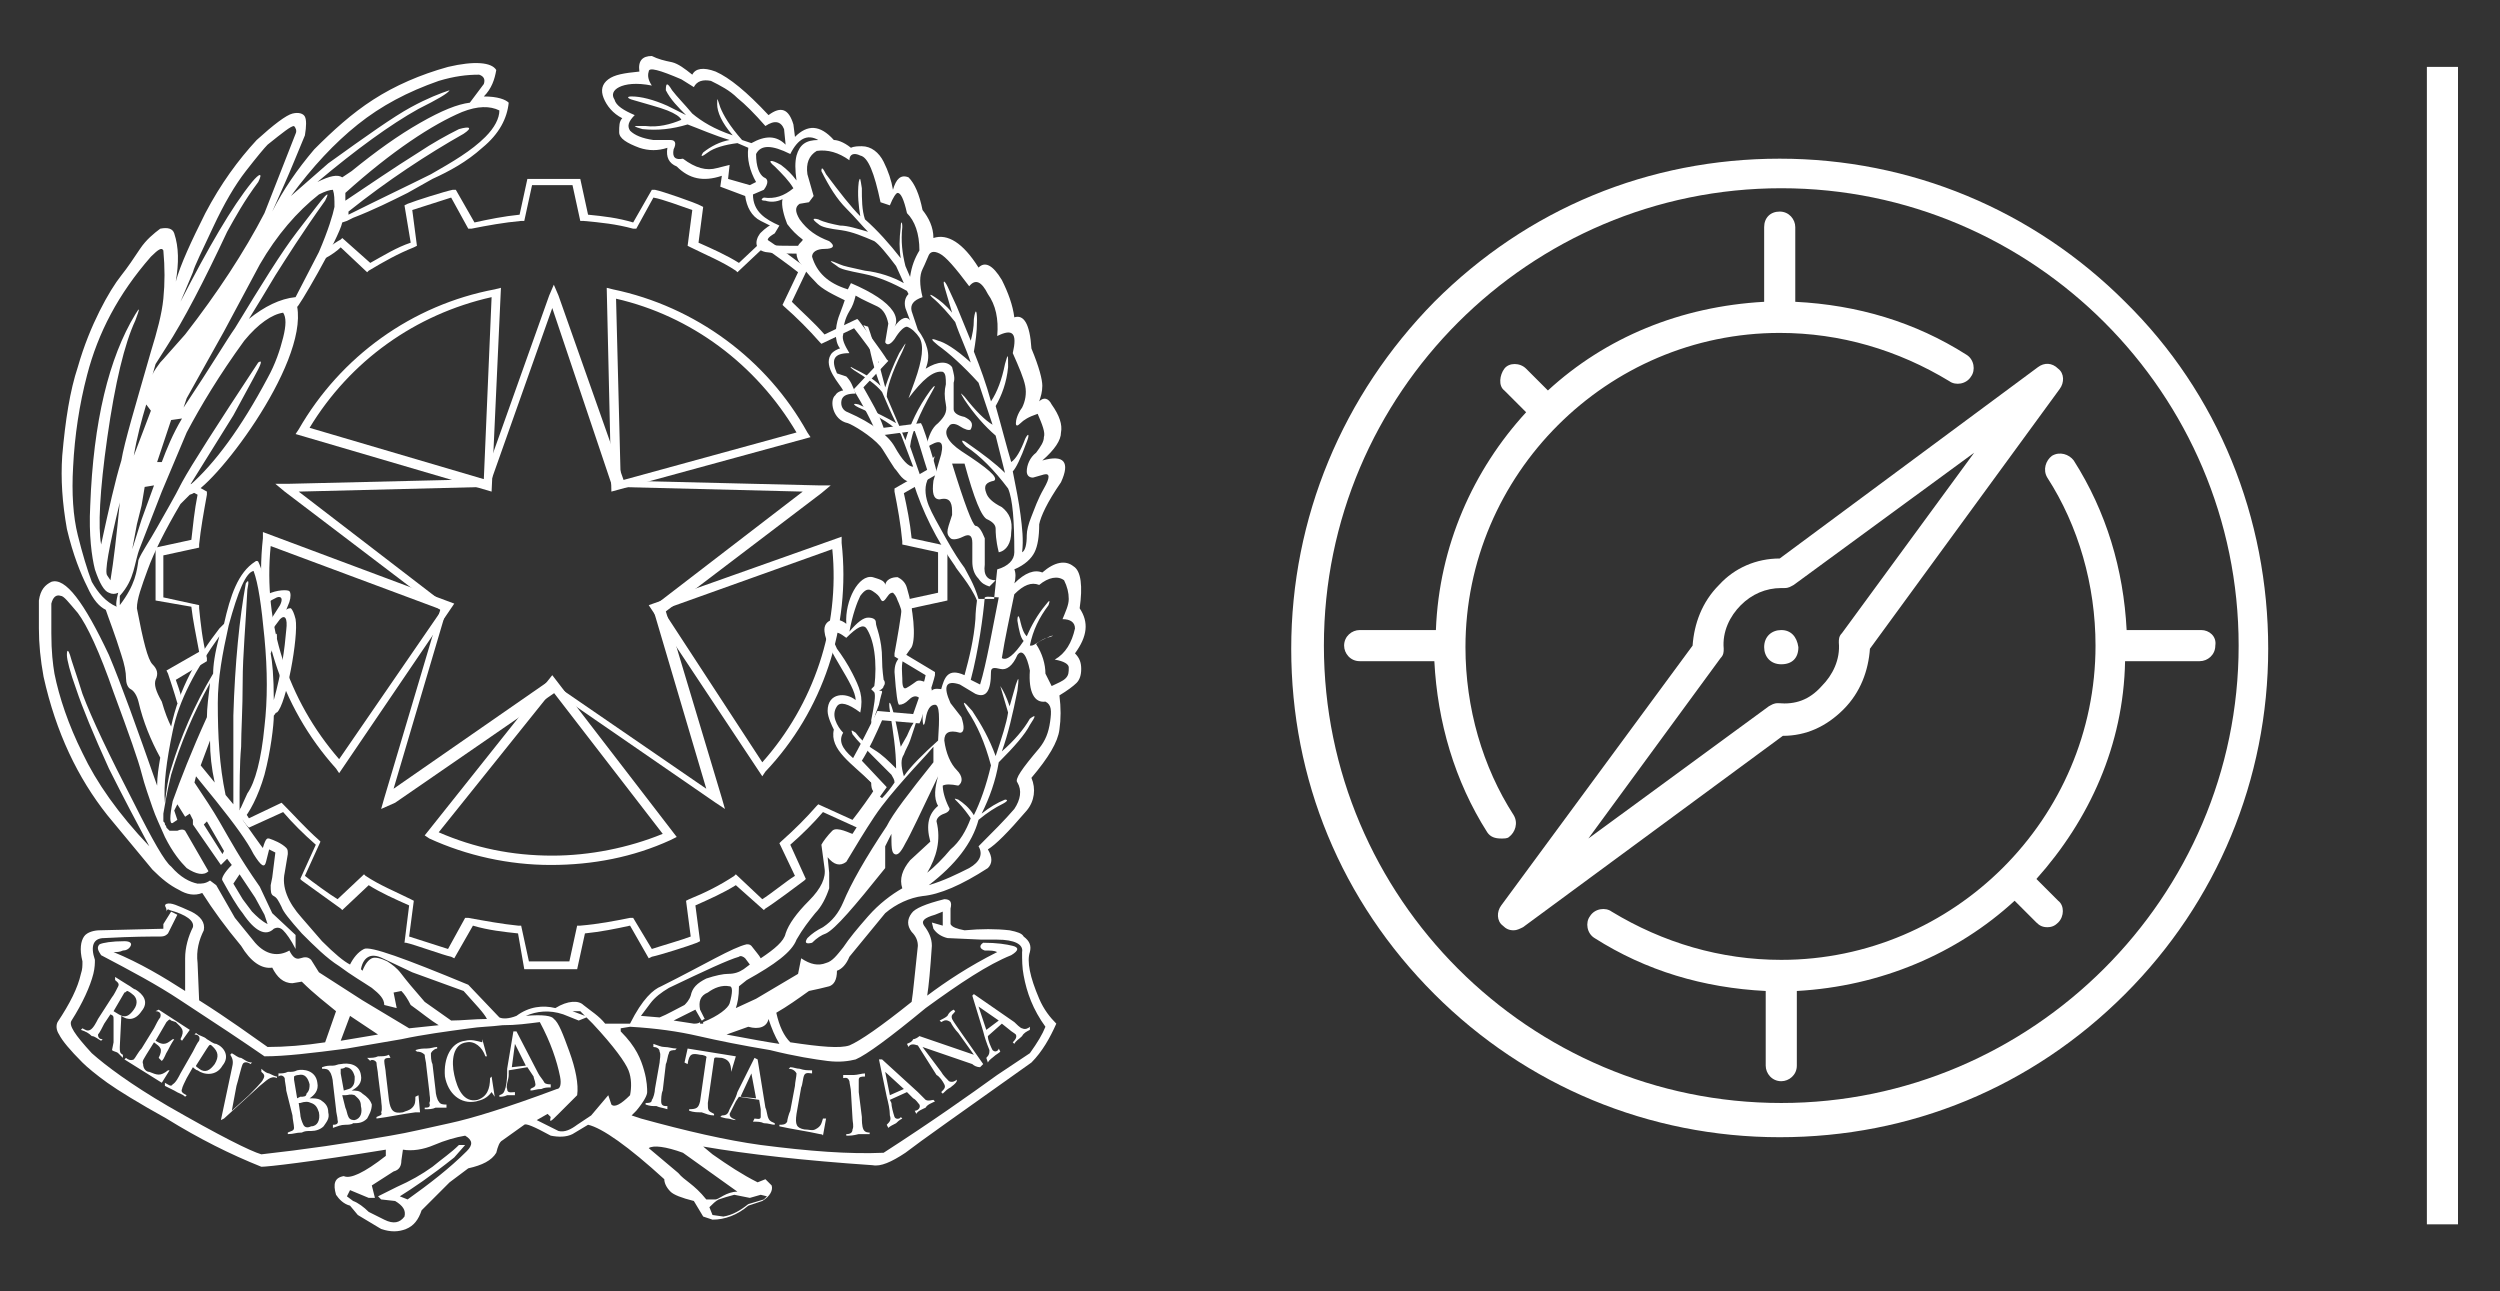
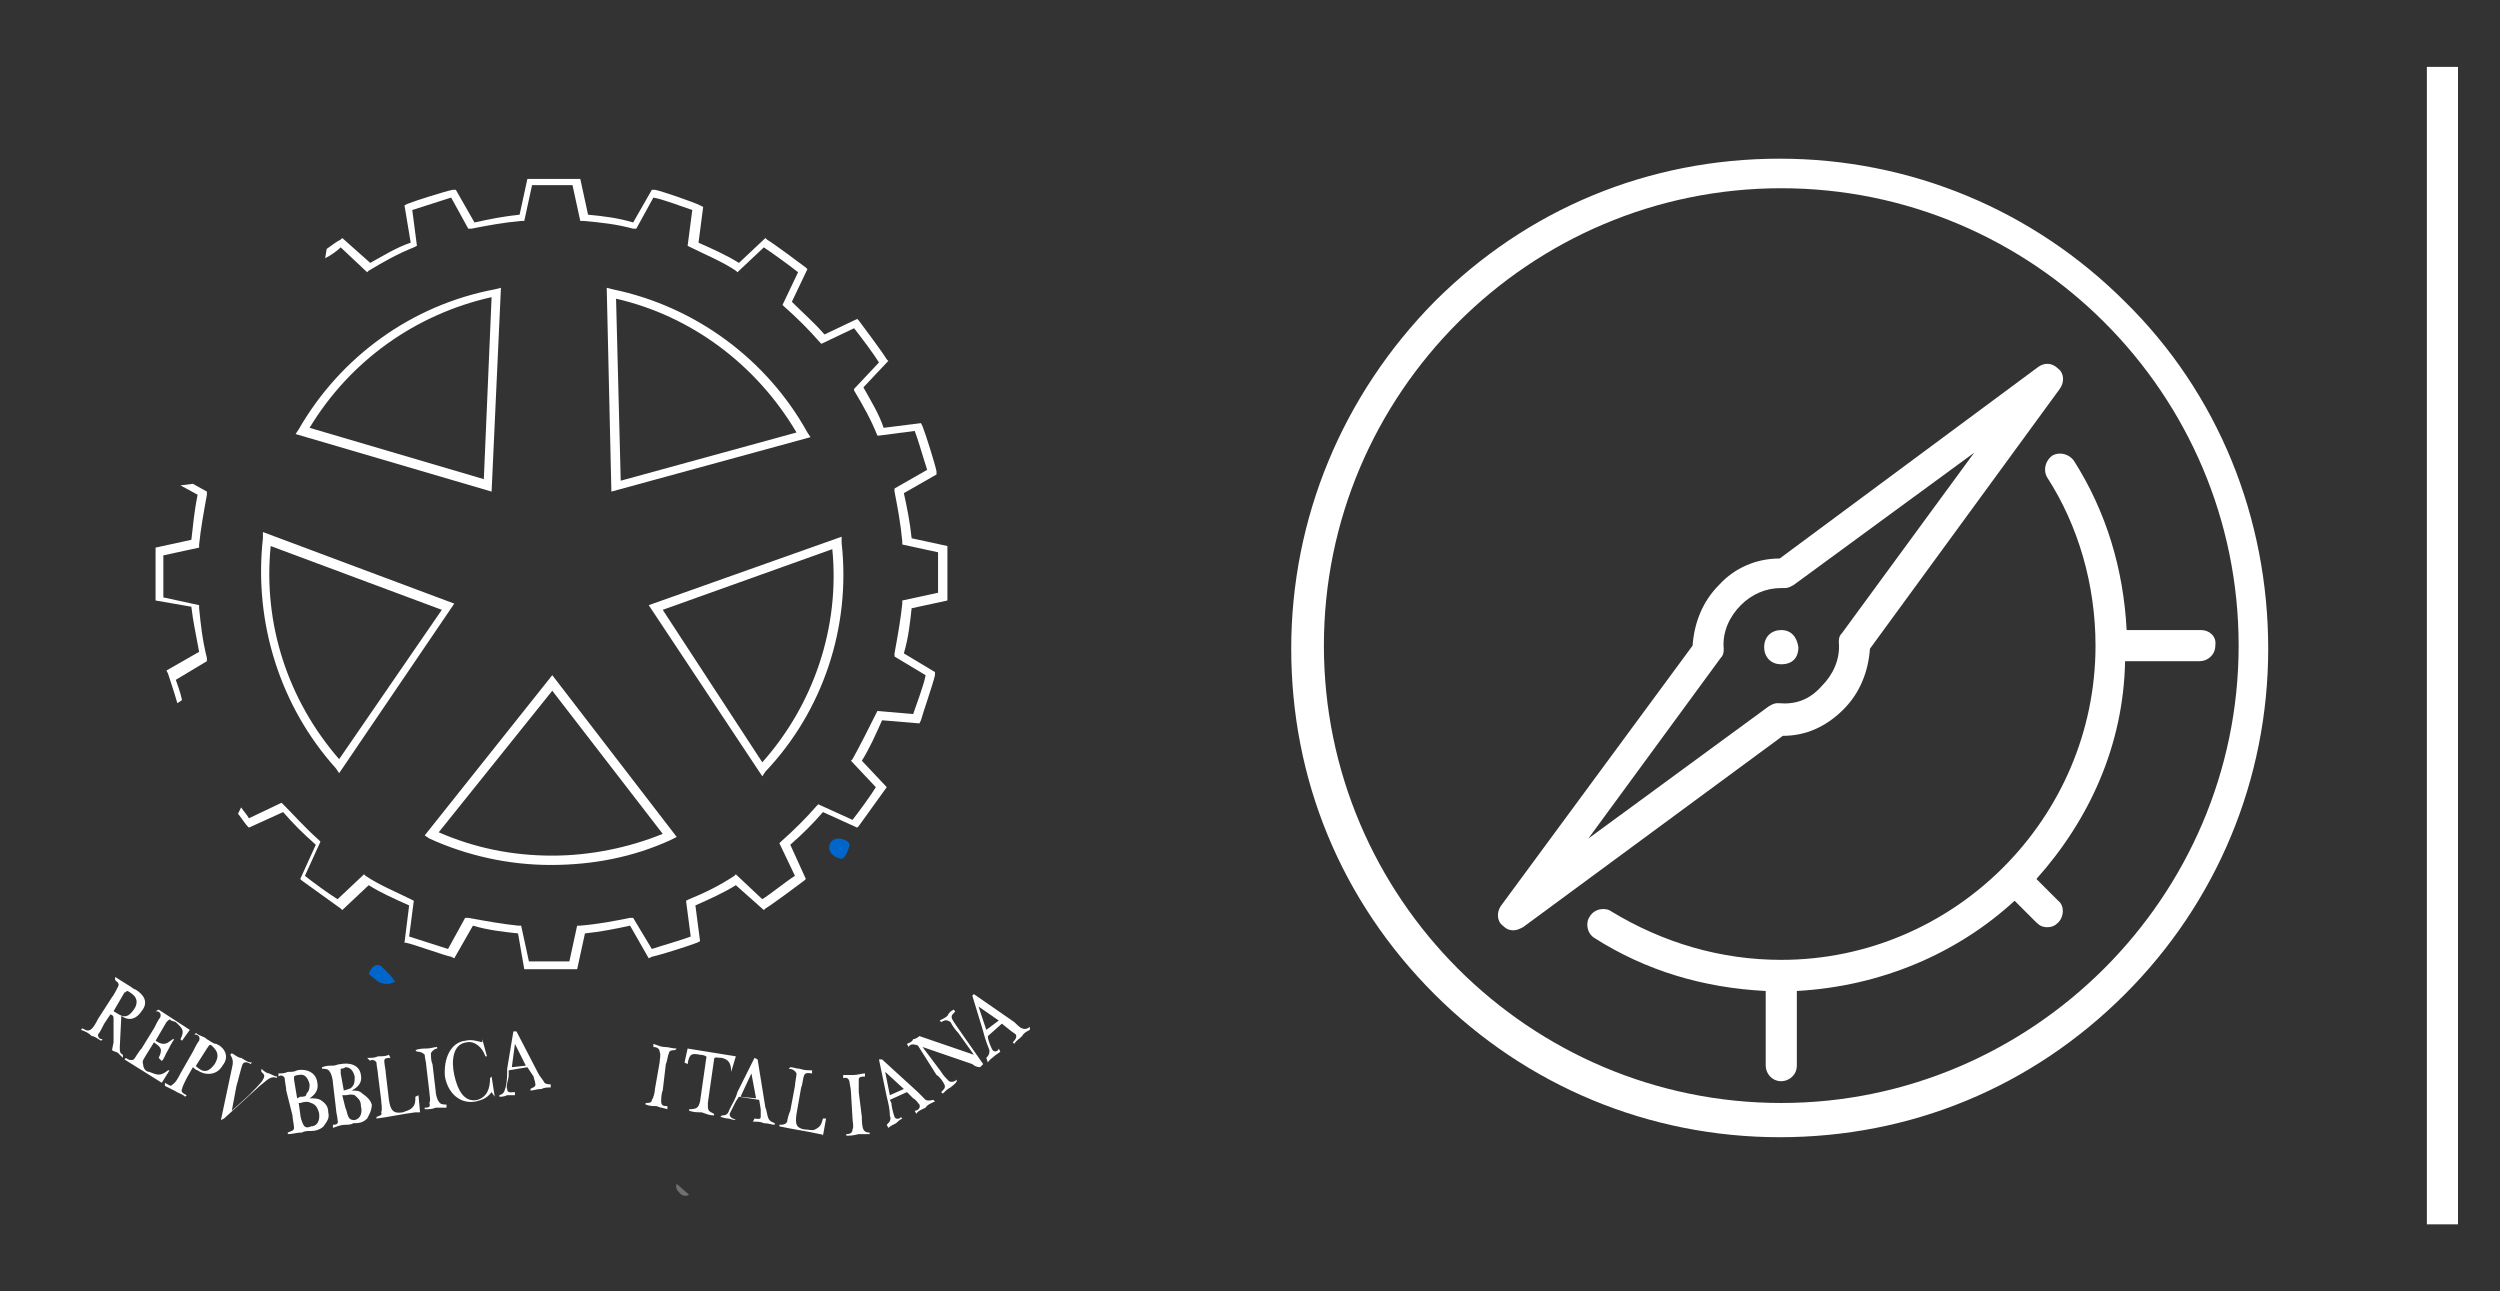
<svg xmlns="http://www.w3.org/2000/svg" version="1.1" id="Livello_1" x="0px" y="0px" viewBox="0 0 160.7 83" enable-background="new 0 0 160.7 83" xml:space="preserve">
  <rect x="0" y="0" width="160.7" height="83" fill="#333333" stroke="none" />
  <g>
    <path fill="#FFFFFF" d="M118.5,45.6c1.1-1.1,1.6-2.5,1.7-3.9l12.2-16.7c0.3-0.4,0.3-1-0.1-1.3c-0.4-0.4-0.9-0.4-1.3-0.1l-16.6,12.3   c-1.5,0-2.9,0.6-3.9,1.7c-1.1,1.1-1.6,2.5-1.7,3.9L96.5,58.2c-0.3,0.4-0.3,1,0.1,1.3c0.2,0.2,0.4,0.3,0.7,0.3   c0.2,0,0.4-0.1,0.6-0.2l16.7-12.3C116.1,47.3,117.4,46.7,118.5,45.6L118.5,45.6z M114.3,45.2c-0.3,0-0.4,0.1-0.6,0.2l-11.6,8.5   l8.5-11.6c0.2-0.2,0.2-0.4,0.2-0.6c-0.1-1.1,0.4-2.1,1.1-2.8c0.7-0.7,1.6-1.1,2.6-1.1c0.1,0,0.1,0,0.2,0c0.3,0,0.4-0.1,0.6-0.2   l11.6-8.5l-8.5,11.6c-0.2,0.2-0.2,0.4-0.2,0.6c0.1,1.1-0.4,2.1-1.1,2.8C116.3,45,115.4,45.3,114.3,45.2L114.3,45.2z" />
    <path fill="#FFFFFF" d="M141.5,40.5h-4.8c-0.2-3.9-1.3-7.6-3.4-10.9c-0.3-0.4-0.9-0.6-1.4-0.3c-0.4,0.3-0.6,0.9-0.3,1.4   c2,3.1,3.1,6.9,3.1,10.8c0,11.1-9.1,20.2-20.2,20.2c-3.9,0-7.6-1.1-10.9-3.1c-0.4-0.3-1.1-0.2-1.4,0.3c-0.3,0.4-0.2,1.1,0.3,1.4   c3.3,2.1,7,3.2,11,3.4v4.8c0,0.5,0.4,1,1,1c0.5,0,1-0.4,1-1v-4.8c5.4-0.3,10.3-2.4,14-5.8l1.4,1.4c0.2,0.2,0.4,0.3,0.7,0.3   c0.3,0,0.5-0.1,0.7-0.3c0.4-0.4,0.4-1.1,0-1.4l-1.4-1.4c3.4-3.8,5.6-8.6,5.7-14h4.8c0.5,0,1-0.4,1-1   C142.5,40.9,142,40.5,141.5,40.5L141.5,40.5z" />
    <path fill="#FFFFFF" d="M114.5,40.5c-0.6,0-1.1,0.4-1.1,1.1c0,0.6,0.4,1.1,1.1,1.1s1.1-0.4,1.1-1.1   C115.5,40.9,115.1,40.5,114.5,40.5L114.5,40.5z" />
    <path fill="#FFFFFF" d="M136.6,19.4c-5.9-5.9-13.8-9.2-22.2-9.2s-16.2,3.2-22.2,9.2c-5.9,6-9.2,13.9-9.2,22.3s3.2,16.2,9.2,22.2   c5.9,5.9,13.8,9.2,22.2,9.2s16.2-3.2,22.2-9.2c5.9-5.9,9.2-13.8,9.2-22.2S142.6,25.3,136.6,19.4L136.6,19.4z M114.5,70.9   c-16.2,0-29.4-13.2-29.4-29.4s13.2-29.4,29.4-29.4s29.4,13.2,29.4,29.4S130.6,70.9,114.5,70.9L114.5,70.9z" />
-     <path fill="#FFFFFF" d="M97,53.8c0.4-0.3,0.6-0.9,0.3-1.4c-2-3.1-3.1-6.9-3.1-10.8c0-11.1,9.1-20.2,20.2-20.2   c3.9,0,7.6,1.1,10.9,3.1c0.4,0.3,1.1,0.2,1.4-0.3c0.3-0.4,0.2-1.1-0.3-1.4c-3.3-2.1-7-3.2-11-3.4v-4.8c0-0.5-0.4-1-1-1s-1,0.4-1,1   v4.8c-5.4,0.3-10.2,2.3-13.9,5.7l-1.4-1.4c-0.4-0.4-1.1-0.4-1.4,0s-0.4,1.1,0,1.4l1.4,1.4c-3.4,3.7-5.6,8.6-5.8,14h-4.9   c-0.5,0-1,0.4-1,1c0,0.5,0.4,1,1,1h4.8c0.2,3.9,1.3,7.7,3.4,11c0.2,0.3,0.5,0.4,0.9,0.4C96.7,53.9,96.9,53.9,97,53.8L97,53.8z" />
  </g>
  <g>
    <path fill="#0066CC" d="M53.9,53.9c0.3,0,0.8,0.2,0.7,0.5c-0.1,0.3-0.3,0.8-0.5,0.8c-0.3,0-0.8-0.3-0.8-0.7S53.6,53.9,53.9,53.9   L53.9,53.9z" />
    <path fill="#0066CC" d="M24.3,63.1c0.4,0.2,0.7,0.2,1.1,0l-0.3-0.4l-0.6-0.6c-0.3-0.2-0.6,0-0.8,0.5L24.3,63.1L24.3,63.1z" />
    <path fill="#6F7072" d="M43.5,76.1c-0.1,0.2,0,0.4,0.2,0.6c0.2,0.2,0.4,0.2,0.6,0.1L43.5,76.1L43.5,76.1z" />
-     <path fill="#FFFFFF" d="M69.4,39.1c0.2-1.4,0.1-2.4-0.4-2.7c-0.5-0.4-1.2-0.3-2,0.4c-0.5-0.2-1.1,0-1.8,0.7c0.1-0.3,0.1-0.7,0-0.9   c0.7-0.3,1.1-0.7,1.3-1.1c0.2-0.4,0.3-1,0.3-1.8c0.1-0.5,0.5-1.4,1.4-2.7c0.6-1.3,0.2-1.8-1.2-1.4c0.8-0.7,1.2-1.3,1.2-1.8   c0.1-0.5-0.1-1.1-0.6-1.8c-0.2-0.4-0.5-0.5-0.8-0.2c0.1-0.3,0.2-0.6,0.2-1c0-0.4-0.2-1.2-0.7-2.4c-0.1-1.6-0.5-2.2-1.1-2   c-0.1-0.8-0.4-1.6-0.8-2.4c-0.6-1-1.1-1.2-1.5-0.8c-1-1.6-2-2.2-2.9-1.9c0-0.7-0.3-1.3-0.7-1.8c-0.2-1-0.5-1.7-0.9-2.1   c-0.5-0.2-0.8,0.1-1,0.8c-0.1-0.6-0.3-1.2-0.6-1.8c-0.3-0.6-0.8-1-1.4-1c-0.2,0-0.5,0-0.7,0.1C54.2,9.1,53.8,9,53.6,9   c-0.9-1-1.7-1-2.5-0.2l-0.1-0.8c-0.3-1-0.8-1.2-1.6-0.6C48,5.9,46.9,5,46,4.6c-0.8-0.3-1.3-0.2-1.5,0.2C44,4.4,43.6,4.1,43.2,4   c-0.5-0.1-0.9-0.2-1.3-0.4c-0.6,0-0.9,0.3-0.8,1c-1,0.1-1.6,0.2-2,0.5c-0.4,0.3-0.5,0.7-0.3,1.2C39,6.8,39.4,7.3,40,7.6   c-0.2,0.2-0.2,0.5-0.2,0.9c0,0.4,0.5,0.7,1.3,1c0.6,0.2,1.2,0.2,1.8,0c-0.1,0.6,0.1,1,0.6,1.2c0.8,0.8,1.7,1,2.9,0.6L46.3,12   l1.6,0.6c0.1,0.7,0.4,1.3,1,1.6l0.6,0.3c-0.1,0-0.7,0.5-0.7,0.6c-0.1,0.1-0.5,0.9,0.4,1.1c0.6,0.1,1.3,0.1,2,0.1   c0,0.2,0.1,0.5,0.3,0.7c0.1,0.2,0.4,0.6,0.9,1.1c0.4,0.5,1.3,0.9,1.9,1.2c0,0-0.2,0.6-0.4,1.1c-0.2,0.6-0.3,1.5,0.1,2   c-0.1,0-0.5,0.2-0.6,0.4c-0.5,0.8,0.6,1.9,0.8,2.3c-0.1,0-0.4,0.1-0.5,0.3c-0.4,0.3-0.2,1.6,0.8,1.8c0.3,0.1,1.5,0.8,2.1,1.5   c0.1,0.1,0.5,0.8,0.9,1.4c0.3,0.3,0.5,0.9,1.2,0.9c0.6,1.9,1.5,3.7,2.7,5.4c0,0.1,1,1.2,1.4,2.2c-0.1,0.7-0.1,1.2-0.1,1.2   c-0.1,1.3-0.4,2.5-0.7,3.6c-1.1-0.5-1.3,0.2-1.5,0.9c0,0-0.5-0.1-0.6,0.1c0-0.4-0.7-0.8-1-0.6c0,0-0.4,0.3-0.6,0.4   C58,44.4,58,43.9,58,43.6c0-0.2-0.1-1,0.1-1.3c0,0,0.3-0.4,0.5-0.7c0.3-0.6,0.1-2.5-0.3-3.8c-0.1-0.4-0.4-0.6-0.6-0.7   c-0.1,0-0.7,0-0.8,0.5c0-0.3-0.5-0.4-0.8-0.5c-0.9-0.2-1.8,1.5-1.7,3c-0.6-0.5-1.5-0.3-1.4,0.5c0.1,1.2,2,3.4,2,4.4   c-0.6-0.5-1.8-0.5-1.8,0.7c0,0.4,0.3,1,0.4,1.2c-0.3,1.3,1.2,2.2,2.4,3.4c0,0.6,0.2,0.6,0.4,0.8c-0.2,0.3-1.6,2.5-1.6,2.5   c-0.1,0-1-0.5-1.3-0.2c-0.3,0.3-0.6,0.7-0.7,0.9l0.2,1.5c0.1,0.6-0.2,1.3-1,2.1c-0.8,0.8-1.3,1.5-1.5,2.1c-0.1,0.5-0.7,1-1.6,1.6   c-0.1-0.2-0.3-0.4-0.6-0.8c-0.1-0.1-0.2-0.1-0.3-0.1c-0.9,0.2-2.7,1.3-5.5,2.7c-0.5,0.2-1.2,0.8-2,2.4h-1.6   c-0.4-0.5-0.9-0.8-1.4-1.2c-0.3-0.3-1-0.3-1.8,0.2c-0.8-0.2-1.7-0.1-2.5,0.5c-0.5,0.2-0.9,0.2-1.1,0.1l-2-2.1   c-4.1-1.7-6.3-2.5-6.7-2.3c-0.4,0.2-0.7,0.6-0.9,1c-0.4-0.2-1-0.7-1.8-1.5L19.4,59c-0.9-1-1.3-2-1.1-2.9l0.2-1.2   c0-0.2,0-0.3-0.1-0.4c-0.3-0.3-0.8-0.5-1.1-0.6c-0.1,0-0.2-0.1-0.4,0.6c0.1,0.2-1.3-1.8-1.3-1.8c0.4-0.4,1-1.5,1.4-2.9   c0.4-1.5,0.6-3.2,0.6-3.8c0.1-0.1,0.1-0.2,0.2-0.2c0.6-0.5,1.4-4.9,1.2-6c-0.1-0.4-0.2-0.6-0.3-0.7c-0.1,0-0.2,0-0.3,0.1l0.2-0.5   c0.1-0.3,0.1-0.6,0-0.7c-0.1-0.1-0.8-0.1-1.4,0.2c-0.1-0.7-0.4-1.7-0.6-2.1c-0.1-0.1-0.2,0-0.2,0c-1.1,0.7-1.6,2.2-2,4l-0.3,0.3   c-1.4,1.8-2.6,3.9-3.1,6.3c-0.2-0.4-0.4-0.9-0.6-1.6C10,44.4,9.9,44,10,43.7c0.2-0.4,0.1-0.7-0.2-1c-0.3-0.3-0.6-1.5-1-3.6   c0-0.6,0.3-1.4,0.7-2.5c0.4-1.1,1.1-2.5,2.1-4.2c0.1-0.1,0.5-0.5,0.6-0.6c1.4-0.3,7.6-8.3,6.9-12.1c-0.1,0.4,2.7-4.4,2.9-5.4   l0.3-0.1l0.4-0.2c1.3-0.5,2.5-1.1,3.5-1.6l1.6-0.9c1.1-0.5,2.2-1.1,3.2-2c1.1-0.9,1.6-1.9,1.7-2.9c-0.2-0.2-0.7-0.4-1.6-0.4   c0.5-0.5,0.7-1.1,0.8-1.7c-0.3-0.5-1.4-0.6-3.1-0.2c-1.8,0.5-3.4,1.2-4.8,2.1c-1.4,0.9-2.6,2-3.8,3.2c-1.1,1.3-2,2.6-2.7,4l0.8-1.8   c0.4-0.9,0.8-1.9,1.3-3.1c0.1-0.6,0.1-1,0-1.2c-0.1-0.2-0.4-0.3-0.8-0.2c-0.4,0.1-1.2,0.7-2.3,1.7c-1.2,1.3-2.3,2.8-3.3,4.7   c-0.9,1.8-1.6,3.3-1.9,4.4c0.2-1.2,0.2-2.2-0.1-3.1c-0.1-0.3-0.4-0.4-0.9-0.3c-0.4,0.3-0.9,0.7-1.3,1.3c-0.4,0.6-0.8,1.2-1.2,1.7   c-0.4,0.5-0.9,1.3-1.4,2.3c-0.5,1-1,2.2-1.4,3.6C4.5,25.1,4.2,27,4,29.3c-0.1,1.5,0,3,0.3,4.7c0.4,1.7,0.9,2.9,1.3,3.7   C6,38.6,6.4,39,6.8,39.2c0.2,0.6,0.6,1.6,1,2.9c0.2,0.6,0.3,1.1,0.3,1.5c0,0.3,0.1,0.6,0.3,0.7c0.2,0.1,0.4,0.4,0.5,0.8   c0.3,1.3,0.8,2.5,1.4,3.6c-0.1,0.6-0.2,1.2-0.2,1.8c-1.3-3.7-2.3-6.5-3.1-8.4c-1.6-3.4-2.8-5-3.7-4.7c-0.4,0.2-0.7,0.5-0.8,1.2   c0,0.2,0,0.9,0,1.8c0,1,0.1,2,0.3,3.1c0.8,3.6,2.2,6.5,4.1,8.9l2.9,3.5c0.6,0.6,1.1,1,1.7,1.3c0.5,0.3,1,0.4,1.5,0.2   c0.7,1.1,1.5,2.2,2.5,3.4c0.6,1,1.3,1.5,2,1.4c0.3,0.6,0.7,1,1.3,1l0.6-0.1c0.8,0.8,1.6,1.4,2.2,1.9L20.9,67   c-1.3,0.2-2.6,0.3-3.7,0.3c-1-0.7-2.5-1.8-4.4-3l-0.1-2.4c-0.1-0.8,0.1-1.5,0.4-2.1c0.1-0.5-0.2-0.9-0.8-1.2   c-0.9-0.4-1.3-0.6-1.6-0.5c-0.2,0.1,0,0.2,0,0.4v0.1c0-0.1,0.1-0.2,0.2-0.1c1.1,0.3,1.6,0.7,1.5,1.1c-0.3,0.6-0.5,1.3-0.5,2l0,2.1   c-1.4-0.9-2.9-1.8-4.6-2.5c0.2,0,0.4,0,0.6-0.1c0.2,0,0.4-0.1,0.5-0.3c0.1-0.2-0.1-0.3-0.4-0.3c-0.8,0-1.4,0.1-1.6,0.2   c-0.2,0.2-0.1,0.4,0.1,0.7c1.9,1,3.6,1.9,5.1,2.9c2.3,1.5,4.1,2.7,5.4,3.6c1.3,0,3-0.2,5.3-0.5l3.5-0.6c1.4-0.3,2.9-0.5,4.4-0.7   c0.6-0.1,1.3-0.1,2.1-0.2c0.9,0,1.6-0.1,2.4-0.2c0.7,1.3,1.1,2.5,1.3,3.5c0.1,0.5,0,0.8-0.2,0.8c-3.2,1.2-5.5,1.9-6.9,2.2   c-1.4,0.3-2.6,0.6-3.8,0.8c-2.8,0.5-5.6,0.9-8.3,1.2c-0.7-0.2-2.7-1.2-6-3.1c-2.4-1.4-4-2.6-4.9-3.4c-1.1-1.2-1.5-1.8-1.3-2.1   c0.7-1.1,1.2-2.2,1.4-3c0.1-0.4,0.1-0.7,0.1-0.9c-0.3-0.9-0.1-1.4,0.6-1.4c1.8-0.1,3-0.1,3.6-0.1c0.3,0,0.4-0.1,0.5-0.2l0.6-1.2   l-0.4-0.2l-0.5,0.8l0-0.8v1.1l-4.1,0.1c-0.3,0-0.8,0.1-1,0.4c-0.2,0.3-0.3,0.8-0.1,1.6c0,0.3,0,0.5-0.1,0.8   c-0.2,0.9-0.7,1.9-1.5,3.1c-0.1,0.2-0.1,0.5,0.1,0.8c0.2,0.4,0.7,1,1.5,1.8c0.3,0.3,0.9,0.8,1.6,1.3s2,1.3,3.8,2.3   c2.1,1.3,4.1,2.3,6.1,3.1c0.4,0,3.1-0.3,8-1.1l0,0.4c-1.4,1.1-2.3,1.5-2.7,1.3c-0.6,0.1-0.7,0.5-0.5,1.2c0.2,0.3,0.5,0.6,0.9,0.7   l0.5,0.6l1.5,0.9c0.6,0.2,1.1,0.2,1.6,0c0.5-0.2,0.8-0.6,1-1.2l0.2-0.2l1.6-1.6l1.2-0.9c0.9-0.2,1.5-0.5,1.8-1   c0.1-0.4,0.2-0.7,0.4-0.8l1.4-1c0.1-0.1,0.6,0.1,1.7,0.7c0.5,0.1,1,0.1,1.4-0.1l1-0.6c0.9,0.2,2.6,1.4,4.9,3.5   c0,0.2,0.1,0.5,0.4,0.8c0.2,0.2,0.7,0.4,1.5,0.6l0.6,1l0.6,0.2c0.8,0,1.6-0.3,2.3-0.9l0.9-0.3c0.5-0.3,0.7-0.7,0.6-1l-0.4-0.4   L48.7,76c-1-0.5-1.9-1.1-2.9-1.8l-0.6-0.5c2.9,0.5,6.5,0.9,10.9,1.2c0.5,0.1,1.2-0.2,2.1-0.8c0.9-0.7,3.6-2.6,8.1-5.8   c0.7-0.7,1.2-1.6,1.6-2.5c-0.4-0.4-0.8-0.9-1.1-1.6c-0.3-0.7-0.5-1.3-0.6-1.8c-0.1-0.5-0.1-0.9,0-1.2c0.1-0.4,0-0.7-0.4-1   c-0.1-0.2-0.4-0.3-0.9-0.4c-0.9-0.1-1.8-0.1-2.9,0c-0.5-0.1-0.8-0.2-0.9-0.4l0-1c0.1-0.4,0-0.6-0.4-0.6c-1.2,0.3-1.9,0.6-2.1,0.9   c-0.3,0.4-0.3,0.8,0,1.2c0.3,0.3,0.4,0.6,0.4,0.9c-0.2,1.8-0.3,3-0.4,3.6c-2,1.6-3.3,2.5-4,2.8c-0.6,0.2-1.8,0.1-3.8-0.2   c-0.4-0.4-0.7-1-0.9-1.9c0.7-0.4,1.4-0.9,2.1-1.4c0.5-0.1,0.9-0.2,1.3-0.3c0.3-0.1,0.5-0.4,0.5-1c0.3-0.1,0.6-0.4,0.8-0.9l2.3-2.8   c0.7-0.6,1.6-1,2.4-1.1c1.1-0.1,2.5-0.7,4.2-1.8c0.3-0.3,0.3-0.7,0-1.2c0.5-0.3,1.3-1.1,2.5-2.5c0.5-0.6,0.6-1.4,0.3-2.1   c1.1-1.3,1.7-2.3,1.8-3.1c0.1-0.7,0.1-1.4,0-2.2c0.5-0.3,0.9-0.6,1.1-0.8c0.2-0.2,0.3-0.5,0.3-0.9c0-0.4-0.1-0.7-0.4-1   C69.9,40.9,70,40,69.4,39.1z M32.1,7.1c0,0.5-0.3,1.1-0.9,1.7c-0.9,0.9-2.1,1.6-3.5,2.4c-1.4,0.7-3.3,1.6-5.3,2.6v-0.2   c2.5-2,5.1-3.7,7.4-5c0.6-0.4,0.4-0.5-0.3-0.3c-0.8,0.4-1.7,0.9-2.6,1.5c-1.6,1-3.2,2.1-4.7,3.1l0-0.5c3-2.7,5.6-4.4,7.5-5.2   C30.7,6.8,31.5,6.8,32.1,7.1z M23,8c1.5-1.2,3.2-2.1,5.2-2.8c1-0.3,1.8-0.4,2.6-0.4c0.3,0.1,0.4,0.3,0.3,0.6l-0.9,1.2   c-0.8,0.1-1.8,0.5-3.2,1.3c-1.4,0.8-2.8,1.8-4.4,3.1l-0.6,0.4c-0.3-0.2-0.8-0.1-1.6,0.3C22.9,9.6,25.1,8,26.9,7   c1.2-0.6,1.9-1,2-1.2c-0.6,0.2-1.4,0.5-2.5,1.1c-1.1,0.6-2.8,1.8-5.3,3.6l-2.4,2.1C20.1,10.7,21.5,9.2,23,8z M20.5,12.5   c0.4-0.2,0.7-0.3,0.9-0.3c0.1,0.3,0.1,0.6,0.1,1.1c-0.1,0.5-0.4,1.5-1,2.9l-1.5,2.9c-1,0.1-2,0.6-3,1.4c0.5-0.8,1.1-1.8,1.7-2.8   c0.7-1.1,1.7-2.7,3.2-4.8c0.2-0.4,0.2-0.5,0-0.3c-0.2,0.2-0.8,1-1.8,2.3c-1,1.3-2.3,3.4-4,6.2c-0.5,0.7-1.5,2.4-3.3,5.1l0.2-0.6   l2.4-4.3l2.3-4.3C17.8,15.1,19.1,13.6,20.5,12.5z M10.7,22.3c1.1-1.7,2.4-4.2,3.9-7.4c0.5-0.9,1.1-2,2-3.2c0.3-0.6,0.1-0.6-0.4,0   c-1.3,1.6-2.8,4.2-4.6,7.7l0.8-1.9c0.1-0.4,0.6-1.4,1.3-2.9c0.7-1.5,1.4-2.7,2.1-3.6s1.2-1.5,1.4-1.7c1-0.8,1.5-1.2,1.7-1.2   c0.1,0.1,0.2,0.3,0.1,0.5l-2,5.1c-1.3,2.5-3,5.1-5.1,7.8c-0.9,1-1.4,1.6-1.6,1.8c-0.2,0.3-0.4,0.5-0.5,0.8l0.2-0.7L10.7,22.3z    M11.7,26.9c-0.6,1-1,2-1.3,2.8l-0.3,0L11,27L11.7,26.9z M8.8,33.7l0.3-1.2l0.2-1.2l0.6-0.1l-0.8,2.2l-0.6,1.9L8.8,33.7z M8.6,29.3   C8.8,28.1,9.1,27,9.4,26l0.3,0.4L8.6,29.3z M7.1,37.3L6.9,37c-0.2-0.2,0.1-1.8,0.8-4.7C7.5,34.4,7.3,36.1,7.1,37.3z M6.5,35   c-0.2-1.1-0.1-3.4,0.4-6.9c0.5-3.5,1.1-6,1.8-7.5c0.3-0.8,0.3-0.9,0-0.4C7,23,6,27.1,5.8,32.5c-0.1,1.9,0.1,3.3,0.3,4.1   C6.4,37.5,6.7,38,7,38.1c0.2,0.1,0.4,0.1,0.6,0c0,0-0.2,0.7-0.1,0.9c-0.7-0.3-1.2-0.9-1.6-1.6c-0.3-0.8-0.6-1.8-0.9-3   c-0.3-1.2-0.4-2.7-0.3-4.4c0.1-2,0.4-4,0.9-5.9c0.7-2.7,2-5.2,4.1-7.6c0.5-0.5,0.7-0.6,0.8-0.4c0.1,1.1,0.1,2.1,0,3.1   s-0.4,2.1-0.8,3.4c-1,3.5-1.7,5.8-1.9,7C7.4,30.9,7,32.7,6.5,35z M7.7,38.9v-0.6c1-1.1,0.9-2.1,1.3-3.1l1.4-3.6l1.6-3.8   c0.9-1.7,2.1-3.7,3.7-5.9c0.9-1.1,1.8-1.7,2.5-1.8c0.2,0.3,0.2,0.8,0,1.6c-0.2,0.8-0.5,1.7-1,2.6c0,0-0.1,0,0,0   c-1.7,3.2-3.4,5.5-5,6.9l2.8-4.5l1.3-2.4c0.5-0.9,0.6-1.2,0.3-1c-2.7,4.1-4.3,6.6-4.9,7.7c-0.5,1-1.1,2-1.6,2.9   c-0.5,0.9-1,1.6-1.2,2.1C8.8,36.7,8.7,37.6,7.7,38.9z M18.4,40.5c-0.1,1.2-0.3,2.7-0.8,4.5c0-1.5-0.1-2.5-0.2-3l0.4-1   c0-0.3,0-0.4-0.2,0l-0.2,0.4l0-0.8l0.6-0.8C18.3,39.5,18.5,39.7,18.4,40.5z M17.8,38.4c0.3-0.1,0.4,0.1,0.2,0.5L17.3,40   c-0.1-0.5-0.1-0.8-0.2-1.2C17.4,38.6,17.6,38.5,17.8,38.4z M14.7,40.2c0.6-2.2,1.1-3.4,1.6-3.5c0.3,0.8,0.5,2.2,0.7,4.3   c0.2,2.1,0.2,4,0,5.7c-0.2,2.1-0.6,3.6-1.1,4.3l-0.5,1.1c0-1.7,0-3,0.1-4.1c0-1,0.1-2.4,0.1-4.2c0-1.7,0.2-3.7,0.3-5.9   c0.1-0.5,0.1-0.7-0.1-0.4c-0.4,2.2-0.7,5.1-0.8,8.5l0,2.3L15,51.7l-0.5-0.6c-0.4-1.9-0.5-3.8-0.5-5.9C14,43.6,14.3,42,14.7,40.2z    M11.1,47c0.4-2,1.5-4,3-6.1c-0.3,1.1-0.4,1.9-0.4,2.4c-1.2,2-2.1,4.1-2.7,6.1c-0.2,0.6-0.3,1.4-0.4,2.2   C10.5,50.5,10.7,48.9,11.1,47z M13.8,50.3l-0.9-1.1l0.6-1.6C13.5,48.5,13.6,49.4,13.8,50.3z M21.9,66.9l0.6-1.6l1.8,1.2L21.9,66.9z    M26.3,66.1l-3-1.8l-2.8-1.8L20,61.7c-0.2-0.2-0.4-0.2-0.7-0.1c-0.3,0.1-0.5-0.1-0.7-0.5c-0.7,0.4-1.5,0.3-2.2-0.5l-1.3-1.6   l-1.2-2.1l-0.4-0.3c-0.3,0.2-0.5,0.2-0.8,0.2c-0.5-0.1-1.1-0.4-1.7-1.1c-0.4-0.3-1.2-1.7-2.4-4.1c-1.6-3.1-2.7-5.4-3.3-7   c-0.4-1.3-0.7-2.1-0.8-2.5c-0.1-0.3-0.2-0.4-0.2,0c0,0.3,0.2,1.1,0.6,2.2c0.4,1.2,1.1,2.9,2.1,5.1c0.9,1.8,1.8,3.5,2.6,5   c-2-2.1-3.4-4.1-4.3-6c-0.9-1.8-1.5-3.6-1.8-5.1c-0.1-0.6-0.2-1.4-0.2-2.6c0-1.2,0-1.8,0-1.9c0.1-0.4,0.3-0.6,0.6-0.5   c0.2,0,0.5,0.4,1.1,1.1c0.6,0.8,1.4,2.5,2.3,5.1c1,2.7,1.6,4.4,1.8,5.2c0.2,0.8,0.5,1.6,0.7,2.2c0.2,0.6,0.5,1.2,0.8,1.9   c0.5,1,1,1.6,1.4,2c0.6,0.4,1.1,0.5,1.4,0.2l-1.5-2.6c-0.1-0.1-0.3-0.1-0.5,0c0,0,0,0-0.1,0c0,0,0,0,0,0c-0.1,0-0.1,0-0.2,0   c-0.1,0-0.1,0-0.2,0c0,0-0.1-0.1-0.1-0.1c0,0-0.1-0.1-0.1-0.1c0,0,0-0.1-0.1-0.2c0-0.1,0-0.1-0.1-0.2c0-0.1,0-0.3,0-0.5   c0.1-0.5,0.2-1.3,0.5-2.5c0.6-2,1.4-3.9,2.5-5.9c-0.1,0.9-0.2,1.6-0.2,2.2c-1,2.2-1.7,4-2.2,5.4c-0.2,1-0.2,1.5,0,1.4l0.3-0.2   l-0.2-0.6l0.2-0.4l0.5,0.8l0.3-0.2l0.2,0.4L12.4,53l1.8,2.6l0.4-0.4l0.3,0.4c-0.5,0.5-0.7,0.9-0.6,1c0.5,0.9,0.9,1.6,1.3,2.1   c0.8,1.2,1.5,1.5,2,1c0.2-0.1,0.4-0.1,0.6,0.1c0.2,0.2,0.5,0.6,0.8,1.2l0-0.9l-1.5-1.4l-0.8-1.7c-0.7-1-1.2-1.8-1.5-2.3   c-0.3-0.5-0.7-1.2-1.1-1.9c-0.4-0.7-1-1.6-1.6-2.5l0.1-0.4l1.3,1.6c1.2,1.5,2,2.6,2.4,3.4c0.5,0.8,0.7,0.9,0.8,0.5l0.2-0.8l0.4,0.2   l-0.2,1.6l-0.1,0.5c0,0.4,0,0.6,0.2,0.7c0.2,0.1,0.3,0.3,0.5,0.7c0.1,0.3,0.5,0.8,1.3,1.7c0.8,0.8,1.6,1.6,2.4,2.1   c0.8,0.6,1.5,1,2.1,1.4c0.5,0.4,0.8,0.7,0.8,1.1l0.8,0.2l-0.2-1l0.5-0.1c0.2,0.2,0.4,0.5,0.6,0.9c0.7,0.5,1.3,1,1.8,1.3L26.3,66.1z    M13.1,53l0.2-0.2l1.1,1.9l-0.1,0.2L13.1,53z M15,56.8l0.4-0.6l1,1.5l0.6,1.1l0.2,0.6c-0.4-0.2-0.7-0.5-1-0.8l-0.6-0.8L15,56.8z    M29,65.6l-1.7-1.2c-0.7-0.8-1.2-1.4-1.5-1.8c-0.3-0.4-0.6-0.6-0.9-0.8c-0.4-0.2-0.8-0.3-1-0.2c-0.2,0.1-0.4,0.3-0.6,0.8l-0.1-0.1   c0.1-0.5,0.3-0.7,0.5-0.8c0.2-0.1,0.5-0.1,0.9,0.1l1.9,0.9l3.3,1.2c0.8,0.9,1.3,1.4,1.5,1.8C30.5,65.5,29.7,65.6,29,65.6z M30,74   c-1.1,1.1-2.4,2.1-3.8,3.1l-0.5-0.2c0.8-0.5,2-1.3,3.5-2.5l0.7-0.8l-0.4,0c-0.5,0.5-1.1,0.9-1.7,1.4c-0.7,0.5-1.4,0.9-2.3,1.3   l-1.2,0.6l0.2,0.2l0.9,0.1c0.5,0.3,0.7,0.6,0.6,1c-0.3,0.4-0.7,0.5-1.3,0.2l-1-0.5c-0.3-0.3-0.7-0.6-1-0.7l-0.4-0.3l0.2-0.4   l1.2,0.5h0.4l-0.2-0.8l1.4-0.9c0.4-0.1,0.5-0.4,0.5-0.7l0.1-0.7c0.6,0.1,1.3,0,2-0.3c0.7-0.3,1.4-0.5,2-0.6   C30.4,73.3,30.4,73.6,30,74z M46.8,11.5l0.1-0.9l-0.8,0.2c-0.7,0.2-1.4,0-2.2-0.6c-0.5,0.1-0.7-0.1-0.6-0.6   c0.2-0.4,0.1-0.6-0.2-0.6L42,9c-0.7-0.1-1.2-0.3-1.5-0.6c-0.2-0.3-0.1-0.6,0.3-1c-0.7-0.3-1.2-0.6-1.3-1c-0.2-0.3-0.1-0.6,0.3-0.8   c0.4-0.2,1.1-0.3,2.1-0.1c-0.2-0.3-0.3-0.6-0.2-0.9c0-0.3,0.7-0.1,2.1,0.5l0.8,0.5c0.2-0.4,0.6-0.5,1.1-0.4   c0.6,0.3,1.2,0.6,1.7,1.1c0.5,0.4,1.1,1,1.8,1.8c0.6-0.4,1-0.3,1.2,0.2l0.1,1c-0.6-0.6-1.3-0.6-2.2-0.1l-0.6-0.2   c-0.8-0.9-1.2-1.6-1.4-2.1c-0.2-0.6-0.2-0.7-0.2-0.2c0,0.5,0.3,1.2,1,2c-1.2-0.4-2-0.9-2.6-1.4c-0.5-0.6-1-1.1-1.3-1.5   c-0.3-0.5-0.4-0.5-0.4,0c0.3,0.6,0.8,1.1,1.3,1.6c-0.4-0.2-0.8-0.4-1.2-0.6c-0.9-0.4-1.7-0.6-2.3-0.6c-0.3,0-0.3,0.1,0,0.2   c1,0.3,1.8,0.5,2.3,0.7c0.5,0.2,0.8,0.4,0.9,0.6c-0.7,0.3-1.5,0.5-2.3,0.4c-0.5,0-0.7,0-0.7,0c0.1,0.1,0.2,0.1,0.5,0.2   c1,0.1,1.9,0,2.9-0.3C45,8.3,45.9,8.7,46.9,9c-0.6,0.1-1.2,0.4-1.7,0.8c-0.2,0.3-0.1,0.3,0.3,0c0.4-0.3,1.1-0.5,1.9-0.6l0.7,0.3   c-0.1,0.7,0.1,1.5,0.5,2.2l-0.4,0.2L46.8,11.5z M51.3,15.8c-1.5,0-1.8,0-1.9-0.2c-0.1-0.2-0.1-0.3,0.4-0.6l0.3-0.5   c-0.9-0.4-1.7-0.9-1.7-2l0.7-0.3c0.3-0.4,0.3-0.7,0-0.8c-0.3-0.2-0.5-0.7-0.5-1.5c0.3-0.6,1-0.6,2.2,0c0.5-1,1.1-1.3,1.8-0.9   c-0.8,0-1.2,0.3-1.4,1c-0.1,0.4-0.1,0.9,0,1.6c-0.3-0.4-0.6-0.7-1-1c-0.7-0.4-0.9-0.3-0.4,0.1c0.5,0.5,0.9,0.9,1.2,1.4   c-0.6,0.5-1.2,0.7-1.9,0.6c-0.2,0.1-0.2,0.2,0.1,0.2c0.3,0.1,0.7,0.1,1.1-0.1c-0.1,0.4,0.1,1.1,0.3,1.6c0.3,0.4,0.6,0.7,1,1   C51.6,15.5,51.4,15.6,51.3,15.8z M52.2,16.5c0-0.3,0.3-0.5,0.8-0.5c0.6,0,0.7-0.2,0.3-0.5c-0.8-0.3-1.4-0.7-1.9-1.4   c-0.3-0.5-0.3-0.8,0-1L52,13l0.3-0.4l-0.4-1.4c-0.1-0.7,0.1-1.2,0.6-1.5c0.7-0.1,1.4,0.1,2.1,0.6c0-0.4,0.3-0.5,0.7-0.3   c0.5,0.1,0.9,1.1,1.3,3l0.6,0.2c0.2-0.5,0.4-0.8,0.5-0.8c0.2,0,0.4,0.4,0.6,1.3c0.5,0.5,0.8,1.3,0.8,2.4c-0.3,0.5-0.5,1-0.6,1.7   l-0.3-0.7c-0.2-0.8-0.3-1.6-0.2-2.5c0-0.4-0.1-0.4-0.1,0c-0.1,0.8-0.1,1.4,0,2c-0.7-0.9-1.5-1.8-2.3-2.5c-0.2-0.6-0.2-1.3-0.2-2   c-0.1-0.6-0.1-0.8-0.2-0.4c-0.1,0.8,0,1.6,0.1,2.2c-0.6-0.6-1.3-1.5-2.2-2.7c-0.2-0.4-0.3-0.5-0.3-0.2c0.5,1,1,1.8,1.6,2.4   c0.6,0.6,1,1.1,1.4,1.5c-0.7-0.2-1.3-0.4-1.8-0.4c-0.5-0.1-1-0.2-1.4-0.4c-0.4-0.1-0.4,0,0,0.3c0.2,0.2,0.7,0.3,1.5,0.4   c0.7,0.1,1.4,0.4,2.1,0.7c0.3,0.2,0.8,0.8,1.4,1.6l0.5,1.1c-0.7-0.4-1.6-0.7-2.5-0.8c-0.9-0.2-1.4-0.3-1.6-0.4   c-0.7-0.3-0.8-0.3-0.2,0.1c0.2,0.2,0.7,0.3,1.7,0.5c1,0.2,1.9,0.6,2.8,1.1l0.1,0.2c-0.2,0.2-0.3,0.5-0.2,0.9l0.3,0.8   c-0.2-0.3-0.6-0.2-1,0.4c0.2-0.3,0.1-0.7-0.1-1c-0.4-0.6-1.3-1.2-2.7-1.8l-0.2,0.4C53.2,18.2,52.5,17.5,52.2,16.5z M62,36.5   c-0.3-0.4-0.7-1-1.2-1.9s-0.9-1.6-1.1-2.1c-0.2-0.5-0.3-1.1-0.1-1.6c0.2-0.6,0.3-1,0.4-1.3c0.1-0.3,0.1-0.3,0-0.2   c-0.3,0.6-0.5,1.1-0.7,1.6l-0.8-2.3c0.1-0.9,0.6-2.1,1.4-3.5c0.3-0.5,0.2-0.5-0.1-0.1c-0.8,1.1-1.3,2.2-1.6,3.2l-1.2-2.8   c0-0.5,0.3-1.5,1-2.9c0.3-0.7,0.3-0.7-0.2,0.1c-0.4,0.8-0.7,1.6-0.9,2.2c-0.4-1.5-0.7-2.8-1.1-3.9l-0.3-0.1l0.2,0.4   c0.2,1.3,0.5,2.5,0.9,3.5c-0.5-0.5-1.1-0.8-1.7-1.1c-0.3-0.2-0.3-0.1,0,0.1c0.8,0.5,1.4,0.9,1.8,1.4c0.3,0.7,0.6,1.4,0.9,2   c-0.5-0.3-1.3-0.7-2.4-1.2c-0.4-0.1-0.4,0,0,0.2c1.4,0.6,2.3,1.2,2.7,1.7l0.8,2.1c-0.3,0-0.7-0.4-1.2-1.3c-0.4-0.7-1.4-1.5-3-2.2   c-0.3-0.1-0.5-0.4-0.4-0.8c0.1-0.3,0.4-0.4,0.9-0.4c-0.2-0.5-0.3-0.8-0.6-1.1L53.8,24c-0.4-0.9-0.2-1.3,0.8-1.3   c-0.3-0.5-0.5-0.9-0.4-1.2c0-0.5,0.1-1,0.4-1.5c0.2-0.3,0.3-0.6,0.4-1c0.5,0.3,1,0.5,1.4,0.7c0.4,0.2,0.6,0.6,0.7,1.1l-0.2,1.2   c0.1,0.2,0.3,0.2,0.6-0.2c0.3-0.5,0.6-0.8,0.8-0.8c0.3,0.1,0.6,0.4,0.8,0.7c0.3,0.5,0.2,1.4-0.3,2.8l-0.4,1.1   c0.9-1.2,1.6-1.8,2.2-1.7c0.2,0.1,0.2,0.4,0.2,0.8c-0.1,0.4-0.1,0.8,0,1.3c0.1,0.5-0.1,0.8-0.5,1.2c-0.4,0.3-0.6,0.8-0.8,1.6   c0.9-0.6,1.2-0.5,1,0.4l-0.5,1.7c-0.1,0.8,0,1.2,0.4,1.2c0.4-0.1,0.6,0,0.7,0.2c0.1,0.2,0.1,0.4,0.1,0.8c-0.2,0.6-0.3,0.9-0.3,1.1   c0,0.2,0.1,0.3,0.2,0.4c0.1,0.1,0.4,0.1,0.8-0.1c0.4-0.2,0.6-0.1,0.6,0.4c0,0.4,0,0.8,0,1.2c0,0.4,0.1,0.8,0.4,1.1   c0.2,0.3,0.4,0.4,0.7,0.5l0.4-0.4c-0.5,0-0.8-0.3-0.7-1c0-0.7,0-1.3,0-1.7c-0.2-0.5-0.4-0.8-0.6-0.8c-0.2-0.1-0.7-1.4-1.5-4l0.8,0   c0.6,2.2,1.1,3.5,1.5,3.6c0.4,0.2,0.5,0.4,0.5,0.6c0,0.2,0,0.7,0.2,1.5c0.5-0.1,0.8-0.6,0.8-1.3c0.1-0.7-0.1-1.2-0.6-1.6   c-0.6-0.3-0.9-0.6-1-0.9c-0.2-0.5,0-0.7,0.5-0.8c0.3-0.2-0.4-0.8-2.1-1.9c-0.9-0.6-1.2-1.2-0.8-1.6c0.1-0.2,0.4-0.2,0.7,0   s0.6,0.3,0.7,0.2c0.2-0.4,0-0.6-0.4-0.8c-0.5-0.1-0.7-0.3-0.7-0.5c0-0.8,0-1.4,0-1.7c0.1-0.3,0-0.6-0.1-1c-0.3-0.4-0.9-0.4-1.7,0.1   c0.2-0.5,0.2-0.9,0.1-1.3c-0.1-0.4-0.3-0.8-0.6-1.2l-0.4-1.2c-0.1-0.4,0.1-0.7,0.7-0.9c-0.2-0.8-0.2-1.4,0-1.8   c0.2-0.4,0.3-0.7,0.4-0.9c0.1-0.2,0.3-0.3,0.7-0.1c0.4,0.2,1,0.9,1.9,2.1c0.4-0.5,0.8-0.3,1.2,0.5c0.5,0.7,0.7,1.6,0.6,2.7   c1-0.5,1.3-0.2,1,1.1c0.4,0.9,0.7,1.6,0.8,2.1c0.1,0.5,0,1-0.2,1.4c-0.3,0.4-0.4,0.8-0.4,1c0,0.2,0.1,0.2,0.3,0   c0.2-0.2,0.5-0.4,1.1-0.6c0.3,0.7,0.5,1.2,0.4,1.5c0,0.3-0.2,0.6-0.5,1c-0.4,0.3-0.6,0.8-0.6,1.2c0,0.2,0.1,0.4,0.4,0.4l0.7-0.2   c0.4-0.1,0.4,0.2,0,0.9c-0.4,0.7-0.6,1.3-0.8,1.8s-0.3,0.9-0.3,1.2c0,0.6-0.1,1-0.3,1.1c0.1-0.8,0-1.6-0.1-2.4   c-0.1-0.8-0.3-1.8-0.5-2.8c0.2-0.2,0.5-0.8,0.9-1.9c0.2-0.5,0.1-0.6-0.1-0.2c-0.3,0.8-0.6,1.3-0.9,1.5c-0.3-1-0.6-2.2-1-3.6   c0.4-0.7,0.7-1.5,0.8-2.5c0-0.9,0-0.9-0.2-0.2c-0.2,1-0.5,1.8-0.9,2.4c-0.3-1.1-0.7-2.2-1.1-3.2c0.1-0.6,0.2-1.2,0.2-2   c0-0.7-0.1-0.8-0.2-0.1c0,0.6-0.1,1-0.2,1.4l-0.9-2.2l-0.6-1.3c-0.2-0.4-0.3-0.4-0.2,0l0.5,1.7c-0.4-0.5-0.8-0.8-1.1-1   c-0.3-0.2-0.4-0.2-0.2,0c0.6,0.5,1.1,1.1,1.5,1.6c0.3,0.9,0.7,1.7,1,2.6c-1-0.9-1.7-1.3-2.1-1.4c-0.5-0.2-0.5-0.1,0,0.3   c0.7,0.5,1.6,1.3,2.6,2.4c0.3,0.9,0.6,1.8,0.9,2.7c-0.5-0.3-1.1-0.9-1.8-1.8c-0.3-0.3-0.3-0.3,0,0.2c0.6,0.9,1.3,1.7,2,2.3l0.6,2.4   c-0.6-0.6-1.4-1.2-2.4-1.9c-0.4-0.3-0.5-0.2-0.1,0.2c0.9,0.6,1.8,1.5,2.7,2.7c0.3,0.7,0.4,2.1,0.4,4.1c0,0.5-0.4,0.9-1.1,1.1   l-0.2,1.9l-1,0C62.6,37.5,62.2,36.9,62,36.5z M63.3,38.4c0.2-0.1,0.5,0,0.9,0c-0.4,2-0.8,4.3-1.2,5.6l-0.6-0.3   C62.9,41.8,63.2,39.6,63.3,38.4z M56.1,49.8c-0.1-0.1-0.6-0.5-1.3-1.1c-0.7-0.6-0.9-1.1-0.6-1.6c-0.2-0.2-0.4-0.5-0.5-0.8   c-0.1-0.3-0.1-0.6,0.1-0.9c0.2-0.3,0.7-0.2,1.5,0.4c0.1-0.5,0.1-0.9,0-1.3s-0.3-0.8-0.5-1.2c-0.3-0.6-0.7-1.2-1-1.6   c-0.3-0.6-0.4-1-0.2-1c0.2-0.1,0.4,0,0.8,0.3c0.7-0.7,1.1-0.9,1.3-0.6c0.2,0.3,0.4,0.8,0.5,1.5c0.1,0.7,0.1,1.5,0,2.2L56,44.3   l0.2,0.2c0.1,0.2,0,0.8-0.2,1.8c0,0.2,0.1,0.4,0.2,0.6c-0.1-0.3-0.1-0.6,0-0.7c0-0.1,0.1-0.4,0.3-0.9c0.1-0.5,0.2-0.8,0.2-0.8   c0-0.1,0-0.1-0.2-0.1c0.2-0.1,0.3-0.2,0.3-0.3c0.1-0.1,0.1-0.3,0-0.4c0-0.1-0.1-0.6-0.1-1.3c0-0.7-0.1-1.2-0.2-1.6   c-0.1-0.4-0.2-0.6-0.2-0.8c0-0.2-0.2-0.3-0.5-0.3c-0.3,0-0.7,0.3-1.2,0.9c0.2-1.1,0.5-1.9,0.7-2.3c0.3-0.4,0.5-0.5,0.8-0.3   c0.3,0.2,0.4,0.3,0.5,0.5c0.1,0.2,0.2,0.2,0.4-0.1c0.2-0.3,0.3-0.3,0.4-0.3c0.1,0.1,0.2,0.2,0.3,0.5c0.1,0.2,0.2,0.5,0.3,0.8   c0.1,0.3,0.1,0.8,0.1,1.5c0,0.7,0,1.2-0.3,1.4c-0.2,0.2-0.3,0.5-0.3,0.9c0.1,1.4,0.2,2.1,0.3,2.1c0.2,0,0.4-0.1,0.6-0.3   c0.2-0.2,0.4-0.3,0.6-0.2c0.2,0.1,0.3,0.4,0.3,1.2c0,0.7,0.1,0.8,0.2,0.2c0.1-0.6,0.3-0.9,0.6-0.9c0.3,0,0.3,0.8,0.2,2.3   c-1,0.9-1.8,1.7-2.2,2.3c-0.2-0.7-0.2-1.1,0-1.4c0.1-0.3,0.3-0.6,0.4-0.9c0.1-0.3,0.2-0.6,0.3-0.9c0.2-0.6,0.2-0.7-0.1-0.2   c-0.2,0.3-0.3,0.6-0.4,0.8c-0.1,0.2-0.3,0.5-0.4,0.7c-0.1-0.4-0.2-1.2-0.5-2.3c-0.2-0.7-0.3-0.7-0.2,0c0.2,1.3,0.4,2.5,0.4,3.7   c-0.5-0.5-0.9-0.9-1.4-1.2c-0.5-0.3-0.9-0.7-1.2-1.1c-0.3-0.2-0.3-0.2-0.2,0.1c0.3,0.4,0.8,0.9,1.4,1.5c0.6,0.6,1,1,1.1,1.1   c0.1,0.2,0.2,0.3,0.2,0.5c-0.2,0.3-0.5,0.7-0.8,1c-0.2-0.1-0.3-0.3-0.3-0.5C56.4,50.2,56.3,50,56.1,49.8z M41.8,64.5   c0.3-0.4,0.7-0.7,1.2-1c2.3-1.1,3.8-1.8,4.5-2c0.1-0.1,0.3,0,0.4,0.1l0.3,0.4l-0.4,0.3c-0.3,0.2-0.6,0.3-1,0.3   c-0.3,0-0.8,0.1-1.4,0.3c-0.6,0.3-0.9,0.6-1,1.1c-0.1,0.3-0.3,0.5-0.4,0.6c-0.6,0.3-1.1,0.6-1.6,0.8l-1.2-0.1L41.8,64.5z    M45.2,65.8H45l0-0.1c-0.1,0.1-0.3,0.1-0.4,0.1l-1.3-0.2l1.4-0.7l0.4,0.7c0.1,0,0.1-0.1,0.2-0.1L45,64.9c-0.1-0.5,0-0.9,0.5-1.1   c0.4-0.3,0.9-0.5,1.4-0.4c0.2,0,0.2,0.4,0,1.1c-0.1,0.3-0.7,0.8-1.7,1.2L45.2,65.8z M39.3,71l-0.2-0.6L38,71.7l-0.9,0.6   c-0.4,0.3-0.8,0.5-1.2,0.4L34.5,72l0.7-0.4l0.2,0.2c-0.1,0.4,0,0.3,0.5-0.2l1.2-1.2c0.1-0.7-0.1-1.7-0.5-2.8   c-0.4-1.1-0.7-1.9-1-2.1c-0.1-0.2-0.7-0.3-1.8-0.2c0.7-0.3,1.5-0.4,2.4-0.1l1,0.4l0.5-0.2l-0.1-0.1L36.8,65l0.5,0l0.4,0.4l0.1,0.1   l0,0l0.3,0.3c1.4,1.5,2.1,2.5,2.3,3c0.2,0.5,0.2,1.1,0.1,1.6C39.9,71,39.5,71.2,39.3,71z M48.9,76.8l0.4,0.1l-0.2,0.2l-1,0.3   c-0.5,0.4-1,0.7-1.6,0.8l-0.7-0.1l-0.2-0.5c0.2-0.2,0.4-0.4,0.6-0.5c0.3-0.1,0.6-0.2,1-0.3l1,0.2L48.9,76.8z M47.4,76.6   c-0.7,0-1.2,0.5-1.4,0.5h-0.6c-0.8-1-1.4-1.2-1.8-1.7l-1.9-1.6c0.3-0.2,1.1-0.1,2.2,0.3L47.4,76.6z M53.2,68.2   c0.8,0.1,1.4,0,1.8-0.1c0.7-0.3,2.2-1.4,4.5-3.3c2.2-1.6,4-2.8,5.5-3.4c0.5-0.3,0.5-0.5,0.1-0.6c-0.4-0.1-1-0.2-1.9-0.2   c-0.3,0.2-0.2,0.4,0.1,0.5c0.4,0,0.6,0,0.8,0.1c-1.8,0.9-3.3,1.9-4.5,2.8c0.1-0.6,0.2-1.7,0.3-3.2c0-0.5-0.2-0.9-0.5-1.3   c-0.2-0.3,0-0.5,0.7-0.7l0.5-0.2v0.9l-0.7-0.2l0.1,0.4c0.2,0.3,0.5,0.5,0.9,0.6l2.2,0.1l1,0c1.1,0,1.7,0.3,1.6,0.8   c0,0.5,0,1,0.1,1.5c0.2,1.1,0.6,2.2,1.4,3.3c-0.2,0.5-0.5,1-1,1.7l-2.1,1.4c-1.8,1.3-4.2,3-7.3,5c-2.2,0.1-4.8-0.1-7.9-0.5   c-2.2-0.3-4.8-0.9-7.7-1.7l-0.6-0.2l0.3-0.3c0.5-0.6,0.7-1,0.7-1.2c0-0.2,0-0.7-0.2-1.4c-0.2-0.7-0.5-1.5-1.5-2.5v-0.2l0.6-0.1   c1.7,0.1,3.1,0.3,4.4,0.6c1.3,0.3,2.8,0.6,4.6,0.9C51.1,67.9,52.4,68.1,53.2,68.2z M50.1,67.1c-0.7-0.1-1.8-0.3-3.4-0.6l1.4-0.5   c0.7,0.2,1.2,0,1.3-0.5C49.6,66.1,49.8,66.6,50.1,67.1z M58.5,55.3c-0.5,0.6-0.7,1.2-0.5,1.8c-0.7,0.4-1.5,1-2.2,1.8   c-0.7,0.8-1.2,1.4-1.6,2c-0.4,0.5-0.7,0.9-1.1,1c-0.5,0.2-1,0.1-1.6-0.3l-0.2,1l-2.7,1.6l-1.3,0.6c0.1-0.3,0.2-0.7,0.2-1.4l0.5-0.4   c1.8-1,2.9-1.8,3.2-2.6c0.4-0.7,0.8-1.2,1.2-1.7c0.4-0.4,0.7-1,0.9-1.6l0-1l-0.1-1c0.4,0.5,0.8,0.6,1.2,0.3c0.6-1,1.2-2,1.8-2.9   c0.6-0.9,1.3-1.7,2-2.5c0.7-0.8,1.3-1.4,1.8-2l0,1c-1.6,2-2.6,3.3-3,4.1c-1.4,2.1-2.3,3.7-2.8,4.9c-0.3,0.7-0.7,1.2-1.3,1.6   c-0.4,0.2-0.7,0.4-1,0.7c-0.2,0.3-0.1,0.4,0.3,0.3c0.3-0.3,0.6-0.5,0.9-0.6c0.6-0.3,1.8-1.7,3.8-4.2l0-1.4l0.4-0.8   c0,0.8,0,1.2,0.2,1.3c0.2,0.1,0.4-0.1,0.7-0.7c0.3-0.5,1-2,2.1-4.3c-0.2,0.7-0.3,1.4,0,1.9c-0.6,0.5-0.8,1.2-0.5,2.3L58.5,55.3z    M67.5,46.4c-0.1,0.7-0.3,1.2-0.7,1.7c-1.1,1.3-1.6,2-1.4,2.2c0.3,0.5,0.2,1.1-0.2,1.7c-0.6,0.7-1.4,1.5-2.3,2.4   c0.3,0.5,0.1,1-0.6,1.4c-0.8,0.4-1.6,0.8-2.6,1.1c1.7-1.3,2.8-2.7,3.2-4.2c0.6-0.5,1.1-0.8,1.5-1c0.4-0.2,0.4-0.3,0.2-0.3   c-0.5,0.2-1,0.5-1.5,0.9c0.5-1,0.9-2.1,1.1-3.3c1-1,1.7-1.8,2-2.4c0.4-0.6,0.4-0.7,0-0.4c-0.4,0.7-1,1.4-1.8,2.1   c0.4-1.1,0.7-2.4,1-3.9c0.1-0.8,0.1-1-0.1-0.4l-0.4,1.4c-0.2-0.6-0.4-1-0.6-1.3l0.5,1.7c-0.1,0.7-0.4,1.6-0.8,2.8   c-0.4-1.1-0.9-2-1.5-2.9c-0.6-0.7-0.7-0.7-0.3,0c0.6,0.9,1.1,2,1.5,3.5c-0.3,1.3-0.7,2.4-1.1,3.2c-0.3-0.5-0.7-0.8-1-1   c-0.3-0.1-0.3-0.1,0,0.2c0.3,0.3,0.6,0.7,0.8,1c-0.3,0.8-0.7,1.5-1.3,2c-0.5,0.6-1,1.1-1.5,1.5c0.6-1,0.9-2.1,0.6-3.3   c0-0.2,0.2-0.4,0.5-0.5c0.3-0.1,0.4-0.3,0.3-0.4c-0.3-0.6-0.4-1.1-0.4-1.4c0.2-0.1,0.5-0.1,1,0c0.3-0.2,0.3-0.6-0.1-1   c-0.4-0.4-0.7-1.1-0.8-1.9c0-0.5,0.3-0.7,1-0.5c0.3,0,0.3-0.4,0.1-1l-0.7-0.9c-0.5-1.1-0.3-1.5,0.6-1.2l1,0.6c0.7,0.3,1-0.2,1-1.4   c0-0.3,0.2-0.3,0.6-0.2c0.4,0.1,0.8-0.2,1.1-0.9c0.3-0.4,0.6,0,0.8,1c-0.1,1.4,0.3,2.1,1,2C67.6,45.3,67.6,45.7,67.5,46.4z    M68.7,42.9c0,0.3,0,0.5-0.2,0.7c-0.2,0.2-0.5,0.3-0.9,0.5l-0.4-0.8c0-0.6-0.2-1.3-0.6-1.9c0.2-0.2,0.5-0.3,0.9-0.5   c0.3-0.1,0.2,0-0.2,0.1c-0.4,0.1-0.8,0.5-1,0.5h-0.1c0.2-1,0.6-1.8,1.2-2.6c0.1-0.3,0.1-0.4-0.2,0c-0.5,0.6-0.9,1.3-1.2,2   c-0.2-0.2-0.3-0.5-0.4-0.9c-0.1-0.5-0.2-0.5-0.2-0.1c0.1,0.6,0.2,1.1,0.4,1.3c-0.6,0.9-1.1,1.3-1.4,1.1c0.2-1.3,0.5-2.6,0.8-4.1   c0.6-0.6,1.1-0.8,1.6-0.6c0.6-0.5,1.2-0.6,1.6-0.3c0.2,0.4,0.3,0.8,0.3,1.2c0,0.4-0.2,0.8-0.4,1.3c0.5,0,0.8,0.2,0.8,0.6   c-0.2,0.9-0.6,1.6-1.3,2C68.4,42.5,68.7,42.7,68.7,42.9z" />
    <path fill="#FFFFFF" d="M12.6,68.5c0,0.1,0.1,0.1,0.2,0.2c0.4,0.3,0.7,0.1,1-0.3c0.3-0.5,0.2-0.8-0.1-1.1c-0.2-0.2-0.2-0.2-0.4,0.1   L12.6,68.5L12.6,68.5z M7.3,65c0.5,0.3,0.8,0.6,1.3-0.1c0.3-0.4,0.2-0.8-0.1-1c-0.1-0.1-0.3-0.2-0.3-0.2c-0.1,0-0.1,0.1-0.2,0.1   L7.3,65L7.3,65z M14.9,68.7c0.1-0.4,0.1-0.6-0.1-0.9l0.1-0.1c0.2,0.1,0.4,0.3,0.6,0.3c0.2,0.1,0.4,0.3,0.7,0.3l-0.1,0.1   c-0.1-0.1-0.4-0.2-0.5,0c-0.1,0.2-0.3,1.1-0.4,1.4l-0.3,1.6l1.1-1c0.2-0.2,0.9-0.9,0.9-1c0.2-0.3,0-0.4-0.1-0.5l0-0.2   c0.2,0.2,0.4,0.3,0.5,0.3c0.2,0.1,0.4,0.2,0.5,0.2l0,0.1c-0.4-0.2-0.7,0.2-1.1,0.5l-2.3,2.1L14.2,72L14.9,68.7L14.9,68.7z M12,69.3   c-0.1,0.2-0.3,0.6-0.3,0.7c-0.1,0.2,0.1,0.3,0.3,0.4l-0.1,0.1c-0.2-0.2-0.4-0.2-0.7-0.4c-0.2-0.1-0.4-0.2-0.6-0.3l0-0.2   c0.2,0.1,0.4,0.3,0.5,0.1c0.2-0.1,0.4-0.5,0.5-0.7l0.8-1.4c0.1-0.2,0.3-0.6,0.4-0.7c0.1-0.3-0.1-0.4-0.3-0.4l0.1-0.1   c0.2,0.2,0.5,0.2,0.7,0.4c0.2,0.1,0.4,0.3,0.6,0.3c0.5,0.2,0.9,0.8,0.4,1.4c-0.4,0.7-1.2,0.6-1.6,0.3c-0.1,0-0.3-0.2-0.3-0.2   L12,69.3L12,69.3z M9.9,66.1c0.1-0.2,0.3-0.6,0.4-0.7c0.1-0.3-0.1-0.4-0.3-0.4l0.2-0.1l2,1.3l-0.5,0.7l-0.1-0.1   c0.3-0.6,0.1-0.7-0.3-1.1L11,65.6c-0.1-0.1-0.1-0.1-0.3,0.1L10,66.9c0.6,0.4,0.8,0.1,1.1-0.1l0.1,0c-0.2,0.3-0.3,0.5-0.4,0.7   c-0.2,0.3-0.2,0.5-0.4,0.7L10.2,68c0.3-0.6,0.1-0.7-0.3-1l-0.5,0.8c-0.1,0.2-0.3,0.4-0.2,0.6c0,0.3,0.2,0.5,0.4,0.5   c0.5,0.2,0.7,0.3,1.2-0.1l0.1,0l-0.5,0.8L8,68.1L8.1,68c0.1,0.1,0.3,0.2,0.5,0.1c0.1-0.1,0.3-0.5,0.5-0.7L9.9,66.1L9.9,66.1z    M7.7,67.3c0,0.3,0,0.4,0.2,0.5L7.9,68c-0.1-0.1-0.2-0.2-0.3-0.3c-0.1-0.1-0.3-0.1-0.4-0.2l0.1-0.5l0-1.4c0-0.3,0-0.3-0.2-0.4   l-0.4,0.6c-0.1,0.2-0.3,0.6-0.4,0.7c0,0.2,0.1,0.3,0.3,0.3l-0.1,0.1c-0.2-0.1-0.4-0.3-0.6-0.3c-0.2-0.2-0.4-0.3-0.7-0.4l0.1-0.1   c0.2,0.1,0.3,0.2,0.5,0.1c0.2-0.1,0.4-0.5,0.5-0.7l0.9-1.4c0.1-0.1,0.3-0.5,0.4-0.7c0.1-0.2-0.1-0.3-0.2-0.4l0-0.2   c0.3,0.2,0.5,0.3,0.8,0.5c0.2,0.1,0.4,0.3,0.5,0.3c0.5,0.3,0.9,0.8,0.4,1.4c-0.4,0.6-0.9,0.6-1.3,0.3L7.7,67.3L7.7,67.3z    M33.8,68.5l-0.7-1.4l-0.2,1.5L33.8,68.5L33.8,68.5z M22.2,71.2c0.1,0.2,0.1,0.4,0.2,0.6c0.1,0.2,0.3,0.2,0.4,0.2   c0.4-0.1,0.5-0.5,0.4-0.9c0-0.4-0.2-0.5-0.4-0.7c-0.3-0.1-0.4,0-0.6,0l-0.2,0L22.2,71.2L22.2,71.2z M22.1,70.1L22.1,70.1   c0.3-0.1,0.4-0.1,0.5-0.2c0.2-0.2,0.2-0.4,0.2-0.7c-0.1-0.4-0.3-0.6-0.6-0.6c-0.1,0.1-0.3,0.1-0.3,0.1s0,0.2,0,0.3L22.1,70.1   L22.1,70.1z M19.3,71.6c0,0.2,0.1,0.5,0.2,0.7c0.1,0.2,0.3,0.2,0.5,0.1c0.4,0,0.6-0.4,0.5-0.9c-0.1-0.3-0.2-0.5-0.5-0.6   c-0.2-0.1-0.4-0.1-0.7,0l-0.1,0L19.3,71.6L19.3,71.6z M19.1,70.6l0.2-0.1c0.2,0,0.4,0,0.4-0.2c0.2-0.2,0.2-0.4,0.2-0.6   c-0.1-0.4-0.3-0.7-0.7-0.6c0,0-0.2,0-0.3,0.1l0,0.2L19.1,70.6L19.1,70.6z M32.7,69.1c0,0.3-0.2,0.7-0.1,0.9c0,0.3,0.3,0.2,0.5,0.2   l0,0.2c-0.2,0-0.4,0-0.5,0c-0.2,0.1-0.4,0.1-0.5,0.1l0-0.1c0.3-0.1,0.3-0.2,0.4-0.5c0.1-0.4,0.1-0.8,0.1-1.2l0.4-2.4l0.2,0l1.4,2.7   c0.1,0.2,0.3,0.4,0.4,0.6c0.1,0.1,0.3,0.1,0.4,0.1l0,0.2c-0.2,0-0.4,0-0.6,0.1c-0.3,0-0.5,0.1-0.7,0.1l0-0.1   c0.1-0.1,0.4-0.1,0.3-0.4c0-0.1-0.1-0.3-0.1-0.4l-0.4-0.6l-1.2,0.2L32.7,69.1L32.7,69.1z M31,66.8L31,66.8l0.3,1.1l-0.1,0   c-0.2-0.6-0.7-1-1.2-0.9c-0.9,0.1-1,1.2-0.8,2.1c0.2,0.9,0.6,1.8,1.5,1.6c0.6-0.2,0.8-0.7,0.8-1.4l0.1-0.1l0.2,1.3l-0.2-0.3   c-0.3,0.4-0.6,0.5-1,0.6c-1,0.2-1.8-0.5-2-1.6C28.5,68,29,67,29.9,66.9c0.4-0.1,0.7,0,1.1,0.1L31,66.8L31,66.8z M27.4,68.5   c0-0.2-0.1-0.5-0.1-0.7c-0.2-0.2-0.4-0.2-0.5-0.2l-0.1-0.1c0.3-0.1,0.5-0.1,0.7-0.1c0.3,0,0.5-0.1,0.7-0.1l0,0.1   c-0.1,0-0.3,0.1-0.4,0.3c0,0.2,0,0.5,0.1,0.7l0.2,1.7c0,0.2,0.1,0.6,0.2,0.7c0.1,0.2,0.3,0.2,0.5,0.2l0,0.2c-0.3,0-0.4,0-0.7,0   c-0.2,0.1-0.4,0.1-0.7,0.1l0-0.1c0.2,0,0.4,0,0.3-0.3c0.1-0.2,0-0.5,0-0.7L27.4,68.5L27.4,68.5z M24.3,69.1c0-0.2-0.1-0.6-0.1-0.8   c-0.1-0.2-0.4-0.2-0.4-0.1L23.6,68c0.3,0,0.5,0,0.7-0.1c0.3,0,0.5,0,0.7-0.1l0.1,0.2c-0.2,0-0.4,0-0.4,0.2c0,0.2,0.1,0.6,0.1,0.8   l0.2,1.7c0.1,0.7,0.3,0.9,0.9,0.8c0.2-0.1,0.4-0.1,0.6-0.3c0.2-0.2,0.2-0.4,0.2-0.7l0.2-0.1l0.1,1.1c-0.1,0-0.2,0-0.3,0   c-0.8,0.1-1.7,0.3-2.5,0.4l0-0.1c0.2-0.1,0.4-0.1,0.3-0.3c0.1-0.2,0-0.6,0-0.8L24.3,69.1L24.3,69.1z M21.4,69.6   c0-0.2-0.1-0.6-0.2-0.7c-0.1-0.2-0.3-0.2-0.5-0.2l0-0.1c0.3-0.1,0.4-0.1,0.7-0.1c0.2,0,0.3-0.1,0.5-0.1c0.5-0.1,1.2,0,1.3,0.7   c0.1,0.5-0.2,0.8-0.6,1c0.3,0,0.5,0,0.7,0.2c0.3,0.2,0.5,0.4,0.6,0.7c0,0.4-0.2,0.7-0.3,0.9c-0.3,0.3-0.6,0.3-0.9,0.3   c-0.1,0.1-0.4,0.1-0.5,0.1c-0.3,0-0.5,0.1-0.8,0.2l0-0.2c0.1,0,0.4,0,0.3-0.3c0-0.2-0.1-0.5-0.1-0.7L21.4,69.6L21.4,69.6z    M18.4,70.1c0-0.2-0.1-0.6-0.1-0.8c-0.1-0.2-0.3-0.2-0.4-0.1l0-0.2c0.2,0,0.4,0,0.6-0.1c0.3,0,0.4,0,0.6-0.1c0.4-0.1,1.2,0,1.3,0.8   c0.1,0.5-0.2,0.8-0.5,1c0.3,0,0.5,0,0.7,0.1c0.3,0.2,0.5,0.4,0.5,0.8c0.1,0.4-0.1,0.6-0.3,0.9c-0.2,0.2-0.5,0.3-0.8,0.3   c-0.3,0-0.4,0-0.6,0.1c-0.4,0-0.5,0.1-0.9,0.1l0-0.1c0.2-0.1,0.4-0.1,0.4-0.3c0-0.2-0.1-0.6-0.1-0.8L18.4,70.1L18.4,70.1z    M48.6,70.6L48.3,69l-0.7,1.5L48.6,70.6L48.6,70.6z M54.7,70.2c0-0.2-0.1-0.6-0.1-0.7c-0.1-0.3-0.3-0.2-0.4-0.2v-0.2   c0.2,0,0.4,0,0.7,0c0.2,0,0.5-0.1,0.7-0.1v0.2c-0.2,0-0.4,0-0.4,0.2c0,0.2,0,0.6,0,0.8l0.2,1.6c0,0.2,0,0.6,0.1,0.8   c0.1,0.2,0.3,0.2,0.4,0.2v0.1c-0.3,0-0.4,0-0.7,0C54.8,73,54.7,73,54.4,73v-0.1c0.1,0,0.4,0,0.4-0.3c0.1-0.2,0-0.5,0-0.7L54.7,70.2   L54.7,70.2z M51.1,69.8c0-0.2,0.1-0.6,0.1-0.8c-0.1-0.2-0.3-0.3-0.5-0.3l0.1-0.1c0.2,0,0.4,0.1,0.6,0.1c0.3,0.1,0.5,0.1,0.8,0.1   L52.2,69c-0.1,0-0.4-0.1-0.5,0.1c-0.1,0.2-0.1,0.6-0.2,0.8l-0.3,1.7c-0.1,0.7,0,0.9,0.5,1c0.3,0,0.5,0.1,0.7,0   c0.4-0.2,0.4-0.4,0.5-0.7h0.2L52.9,73c0-0.1-0.2-0.1-0.2-0.1c-0.9-0.2-1.7-0.3-2.6-0.5v-0.1c0.2,0,0.4,0,0.5-0.2   c0-0.1,0.1-0.5,0.2-0.7L51.1,69.8L51.1,69.8z M47.3,70.8c-0.1,0.2-0.3,0.6-0.4,0.8c0,0.3,0.3,0.3,0.4,0.4V72   c-0.2,0-0.4-0.1-0.5-0.1c-0.2,0-0.4-0.1-0.5-0.1l0.1-0.1c0.3,0,0.4-0.1,0.5-0.4c0.2-0.4,0.4-0.7,0.5-1.1l1.1-2.2l0.2,0.1l0.5,3.1   c0.1,0.2,0.1,0.5,0.2,0.7c0.1,0.2,0.2,0.2,0.4,0.3v0.1c-0.2,0-0.4-0.1-0.7-0.1c-0.2-0.1-0.4-0.1-0.7-0.1l0.1-0.2   c0.1,0,0.4,0.1,0.4-0.1c0-0.2,0-0.4,0-0.5l-0.1-0.6l-1.3-0.2L47.3,70.8L47.3,70.8z M47,68.9L47,68.9c0-0.6-0.2-0.8-0.6-0.9   c-0.3,0-0.5-0.1-0.5,0.1l-0.4,2.8c0,0.5,0,0.5,0.4,0.7v0.1c-0.3,0-0.5-0.1-0.8-0.2c-0.3,0-0.5,0-0.8-0.1v-0.1   c0.5,0,0.6-0.1,0.7-0.5l0.4-2.8c0.1-0.1-0.2-0.2-0.4-0.2c-0.5-0.1-0.7-0.1-0.8,0.6l-0.2-0.1l0.2-0.9l3.1,0.5L47,68.9L47,68.9z    M42.4,68.3c0-0.2,0.1-0.5,0-0.7c0-0.2-0.2-0.3-0.4-0.3v-0.2c0.3,0.1,0.5,0.2,0.7,0.2c0.3,0,0.5,0.1,0.8,0.1l-0.1,0.1   c-0.1,0-0.4,0-0.4,0.2c-0.1,0.2-0.1,0.5-0.2,0.7l-0.2,1.7c-0.1,0.2-0.1,0.6-0.1,0.7c0,0.3,0.2,0.3,0.4,0.3v0.2   c-0.3-0.1-0.5-0.1-0.7-0.2c-0.3,0-0.4,0-0.7-0.1v-0.1c0.2,0,0.4,0,0.4-0.2c0.1-0.1,0.2-0.5,0.2-0.7L42.4,68.3L42.4,68.3z    M64.2,65.6l-1.3-0.9l0.5,1.5L64.2,65.6L64.2,65.6z M58.1,70l-1.2-1.1l0.3,1.5L58.1,70L58.1,70z M63.5,66.6c0,0.3,0.2,0.7,0.3,0.9   c0.2,0.2,0.4,0,0.4-0.1l0.1,0.2c-0.1,0.1-0.3,0.2-0.4,0.3c-0.1,0.1-0.3,0.2-0.4,0.4L63.4,68c0.2-0.2,0.2-0.3,0.2-0.5   c-0.2-0.5-0.3-0.8-0.4-1.2L62.5,64l0.1-0.1l2.6,1.8c0.1,0.1,0.4,0.4,0.5,0.4c0.2,0.1,0.4,0,0.5-0.1v0.2c-0.2,0.1-0.4,0.2-0.5,0.4   c-0.2,0.2-0.4,0.3-0.5,0.5l-0.1-0.1c0.1-0.1,0.3-0.3,0.2-0.5c-0.1-0.1-0.3-0.2-0.4-0.3l-0.5-0.4L63.5,66.6L63.5,66.6L63.5,66.6z    M59,67.2c-0.3-0.1-0.5-0.1-0.6,0.1l-0.1-0.2c0.2-0.1,0.3-0.1,0.4-0.3c0.1,0,0.3-0.1,0.4-0.2l3.5,1.2l-1-1.4   c-0.2-0.2-0.4-0.5-0.5-0.7c-0.3-0.2-0.4-0.1-0.6,0l-0.1-0.1c0.2-0.1,0.4-0.2,0.5-0.3c0.1-0.2,0.2-0.3,0.4-0.4l0.1,0.1   c-0.1,0.2-0.3,0.2-0.2,0.5c0.1,0.2,0.4,0.6,0.6,0.9l1.4,2L63,68.6c-0.2,0-0.4-0.1-0.5-0.2l-3.2-1.1l1.2,1.6   c0.1,0.2,0.4,0.5,0.5,0.6c0.2,0.1,0.4,0,0.5-0.1v0.1c-0.1,0.2-0.3,0.3-0.4,0.4c-0.2,0.1-0.3,0.2-0.5,0.4l-0.1-0.1   c0.2-0.2,0.3-0.3,0.2-0.5c-0.1-0.2-0.3-0.5-0.5-0.6L59,67.2L59,67.2z M57.3,70.9c0,0.2,0.1,0.6,0.2,0.9c0.1,0.2,0.4,0.1,0.4,0   l0.1,0.1c-0.2,0.1-0.3,0.2-0.4,0.3c-0.2,0.1-0.4,0.2-0.5,0.3L57,72.3c0.2-0.2,0.3-0.3,0.2-0.6c0-0.4-0.1-0.8-0.2-1.2l-0.5-2.4h0.2   l2.3,2.1c0.1,0.1,0.4,0.4,0.5,0.5c0.2,0.1,0.4,0,0.5,0l0.1,0.1c-0.2,0.1-0.5,0.2-0.6,0.4c-0.2,0.1-0.5,0.2-0.6,0.4l-0.1-0.2   c0.2,0,0.4-0.2,0.3-0.4c-0.1-0.1-0.2-0.3-0.4-0.4l-0.4-0.4l-1.1,0.5L57.3,70.9L57.3,70.9z" />
    <g>
      <path fill="#FFFFFF" d="M11.4,45.2c-0.2-0.7-0.5-1.6-0.6-1.9l-0.1-0.2l2.1-1.2c-0.2-1.1-0.4-2-0.5-2.9L10,38.6l0-0.2    c0-0.5,0-2.5,0-3l0-0.2l2.3-0.5c0.1-0.9,0.2-1.9,0.4-2.9l-1.1-0.6l0.8-0.1l0.9,0.5l0,0.2c-0.2,1.1-0.4,2.2-0.5,3.2l0,0.2l-2.3,0.5    c0,0.6,0,2,0,2.7l2.3,0.5l0,0.2c0.1,1,0.2,2,0.5,3.2l0,0.2l-2,1.2c0.1,0.3,0.3,0.8,0.4,1.3L11.4,45.2z M15.5,51.9    c0.2,0.3,0.4,0.5,0.5,0.7l2.1-1l0.1,0.1c0.7,0.7,1.4,1.5,2.3,2.3l0.1,0.1l-1,2.2c0.5,0.4,1.6,1.2,2.1,1.5l1.7-1.6l0.1,0.1    c0.9,0.6,1.9,1,2.9,1.5l0.2,0.1l-0.3,2.3c0.6,0.2,1.9,0.6,2.5,0.8l1.1-2l0.2,0c1.1,0.2,2.2,0.4,3.2,0.5l0.2,0l0.5,2.3    c0.3,0,0.8,0,1.3,0c0.5,0,1,0,1.3,0l0.5-2.3l0.2,0c1.2-0.1,2.2-0.3,3.2-0.5l0.2,0l1.2,2c0.6-0.2,2-0.6,2.5-0.8l-0.3-2.3l0.2-0.1    c1-0.4,2-0.9,2.9-1.5l0.1-0.1l1.7,1.6c0.5-0.3,1.6-1.2,2.1-1.5l-1-2.1l0.1-0.1c0.9-0.8,1.6-1.5,2.3-2.3l0.1-0.1l2.2,1    c0.4-0.5,1.2-1.6,1.5-2.1l-1.6-1.7l0.1-0.1c0.5-0.9,1-1.9,1.5-2.9l0.1-0.2l2.3,0.2c0.2-0.6,0.7-1.9,0.8-2.5l-2-1.2l0-0.2    c0.2-1.1,0.4-2.2,0.5-3.2l0-0.2l2.3-0.5c0-0.6,0-2,0-2.6l-2.3-0.5l0-0.2c-0.1-1.1-0.3-2.2-0.5-3.2l0-0.2l2.1-1.2    c-0.2-0.6-0.6-2-0.8-2.5l-2.3,0.3L56.4,28c-0.4-1-0.9-1.9-1.5-2.9L54.9,25l1.6-1.7c-0.3-0.5-1.2-1.7-1.6-2.2l-2.1,1L52.7,22    c-0.7-0.8-1.5-1.6-2.3-2.3l-0.1-0.1l1-2.1c-0.5-0.4-1.6-1.2-2.2-1.6l-1.7,1.6l-0.1-0.1c-0.9-0.6-1.9-1-2.9-1.5l-0.2-0.1l0.3-2.3    c-0.6-0.2-1.9-0.7-2.5-0.8l-1.1,2l-0.2,0c-1.1-0.3-2.1-0.4-3.2-0.5l-0.2,0l-0.5-2.3c-0.3,0-0.8,0-1.3,0c-0.6,0-1,0-1.3,0l-0.5,2.3    l-0.2,0c-1.1,0.1-2.2,0.3-3.2,0.5l-0.2,0L29,12.7c-0.6,0.2-1.9,0.6-2.5,0.8l0.3,2.3l-0.2,0.1c-1,0.4-1.9,0.9-2.9,1.5l-0.1,0.1    l-1.7-1.6c-0.2,0.2-0.6,0.5-1,0.7l0.1-0.6c0.4-0.3,0.7-0.5,0.9-0.6l0.1-0.1l1.8,1.6c0.9-0.5,1.7-1,2.6-1.3L26,13.2l0.2-0.1    c0.5-0.2,2.4-0.8,2.9-0.9l0.2,0l1.2,2.1c0.9-0.2,1.9-0.4,2.9-0.5l0.5-2.3l0.2,0h0l0,0l0,0l0,0h0l0,0l0,0l0,0l0,0h0l0,0h0v0l0.2,0    c0,0,0,0,0,0l0,0v0c0,0,0,0,0,0h0.2c0.3,0,0.8,0,1.1,0c0.6,0,1.3,0,1.5,0l0.2,0l0.5,2.3c1,0.1,1.9,0.2,2.9,0.5l1.2-2.1l0.2,0    c0.5,0.1,2.5,0.8,2.9,1l0.2,0.1l-0.3,2.3c0.9,0.4,1.8,0.8,2.6,1.3l1.7-1.6l0.1,0.1c0.5,0.3,2.1,1.5,2.5,1.8l0.1,0.1l-1,2.1    c0.7,0.7,1.4,1.3,2.1,2.1l2.1-1l0.1,0.1c0.3,0.4,1.5,2,1.8,2.5l0.1,0.1l-1.6,1.7c0.5,0.9,1,1.7,1.3,2.6l2.4-0.3l0.1,0.2    c0.2,0.5,0.8,2.4,0.9,2.9l0,0.2l-2.1,1.2c0.2,0.9,0.4,1.9,0.5,2.9l2.3,0.5l0,0.2c0,0.5,0,2.6,0,3.1l0,0.2l-2.3,0.5    c-0.1,0.9-0.2,1.9-0.5,2.9l2,1.2l0,0.2c-0.1,0.5-0.8,2.5-0.9,2.9l-0.1,0.2l-2.4-0.2c-0.4,0.9-0.8,1.8-1.3,2.6l1.6,1.7L57,50.6    c-0.3,0.4-1.5,2.1-1.8,2.5l-0.1,0.1l-2.2-1c-0.6,0.7-1.3,1.4-2.1,2.1l1,2.2l-0.1,0.1c-0.4,0.3-2,1.5-2.5,1.8l-0.1,0.1l-1.8-1.6    c-0.8,0.5-1.7,0.9-2.6,1.3l0.3,2.3l-0.2,0.1c-0.5,0.2-2.4,0.8-2.9,0.9l-0.2,0.1l-1.2-2.1c-0.9,0.2-1.9,0.4-2.9,0.5l-0.5,2.3    l-0.2,0c-0.3,0-1,0-1.5,0c-0.6,0-1.2,0-1.5,0l-0.2,0L33.3,60c-0.9-0.1-1.9-0.2-2.9-0.5l-1.2,2.1l-0.2-0.1    c-0.5-0.1-2.4-0.8-2.9-0.9L26,60.6l0.3-2.4c-0.9-0.4-1.8-0.8-2.6-1.3l-1.7,1.6l-0.1-0.1c-0.4-0.3-2.1-1.5-2.5-1.8l-0.1-0.1l1-2.2    c-0.8-0.7-1.5-1.4-2.1-2.1l-2.2,1l-0.1-0.1c-0.1-0.1-0.3-0.4-0.6-0.8L15.5,51.9z" />
      <path fill="#FFFFFF" d="M35.4,55.6c-2.7,0-5.4-0.6-7.8-1.7l-0.3-0.2l8.2-10.3l8,10.4L43.1,54C40.7,55.1,38.1,55.6,35.4,55.6z     M28.2,53.5c2.3,1,4.7,1.5,7.3,1.5c2.4,0,4.9-0.5,7.1-1.4l-7.1-9.2L28.2,53.5z M49,49.9l-7.3-11l12.4-4.4l0,0.4    c0.6,5.4-1.2,10.8-4.9,14.7L49,49.9z M42.6,39.2L49,49c3.3-3.7,5-8.7,4.5-13.7L42.6,39.2z M21.8,49.7l-0.2-0.3    c-3.6-4-5.3-9.4-4.7-14.8l0-0.4l12.3,4.6L21.8,49.7z M17.4,35.1c-0.5,5,1.1,9.9,4.4,13.7l6.6-9.6L17.4,35.1z M39.3,31.6L39,18.5    l0.4,0.1c5.3,1.1,9.9,4.5,12.5,9.2l0.2,0.3L39.3,31.6z M39.6,19.2l0.3,11.7l11.3-3.1C48.6,23.4,44.4,20.3,39.6,19.2z M31.6,31.6    L19,27.9l0.2-0.3c2.7-4.7,7.3-8,12.6-9l0.4-0.1L31.6,31.6z M19.9,27.5l11.2,3.3l0.5-11.7C26.7,20.2,22.5,23.2,19.9,27.5z" />
-       <path fill="#FFFFFF" d="M35.5,19.8l-4,11.3l-0.1,0.2l-0.2,0l-12,0.3l9.5,7.3l0.1,0.1l-0.1,0.2l-3.4,11.5l9.8-6.8l0.2-0.1l0.2,0.1    l9.9,6.8l-3.4-11.5L42,39l0.1-0.1l9.5-7.3l-12-0.3l-0.2,0l-0.1-0.2L35.5,19.8L35.5,19.8z M31.1,30.8l4.2-11.8l0.3-0.7l0.3,0.7    l4.2,11.9l12.5,0.3l0.8,0l-0.6,0.5l-10,7.6l3.6,12l0.2,0.7l-0.6-0.4l-10.3-7.1l-10.3,7.1L24.5,52l0.2-0.7l3.6-12.1l-10-7.6    l-0.6-0.5l0.8,0L31.1,30.8L31.1,30.8z" />
      <g>
        <polygon fill="#FFFFFF" points="13.4,56 13.4,56 13.4,56    " />
        <polygon fill="#FFFFFF" points="12.3,53.8 13.4,56 13.4,56    " />
      </g>
    </g>
  </g>
  <line fill="none" stroke="#FFFFFF" stroke-width="2" stroke-miterlimit="10" x1="157" y1="4.3" x2="157" y2="78.7" />
</svg>